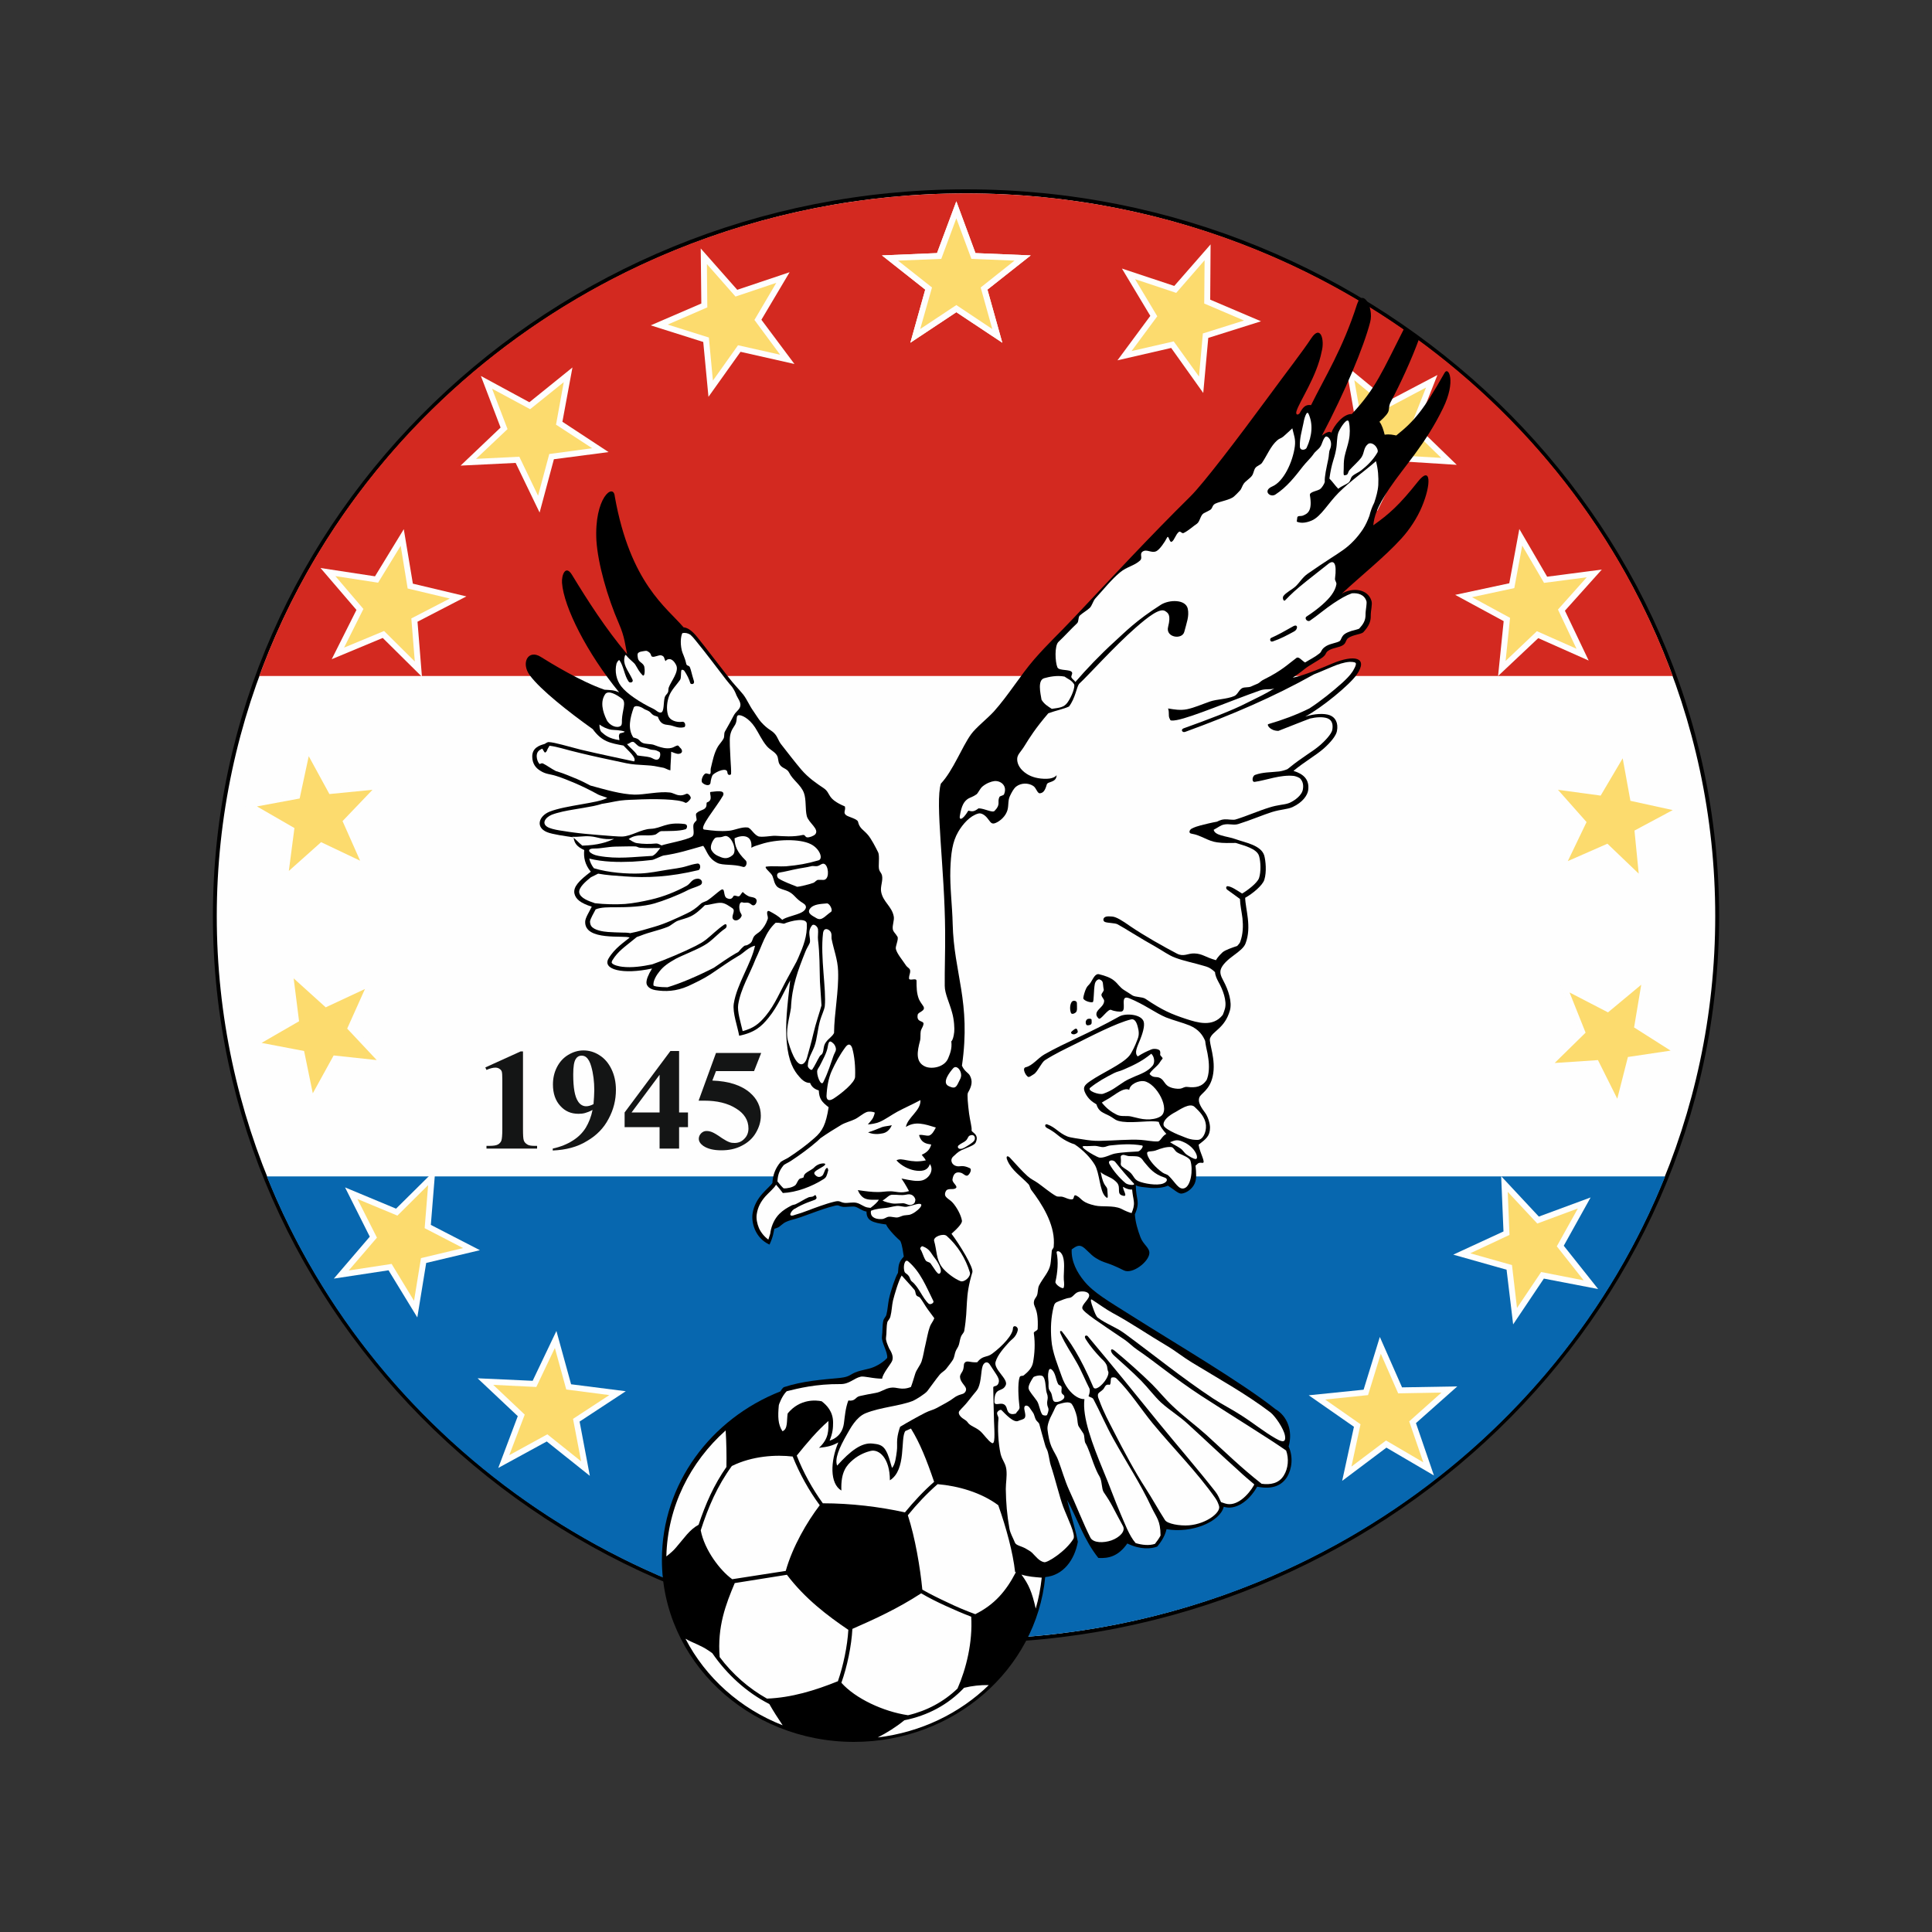
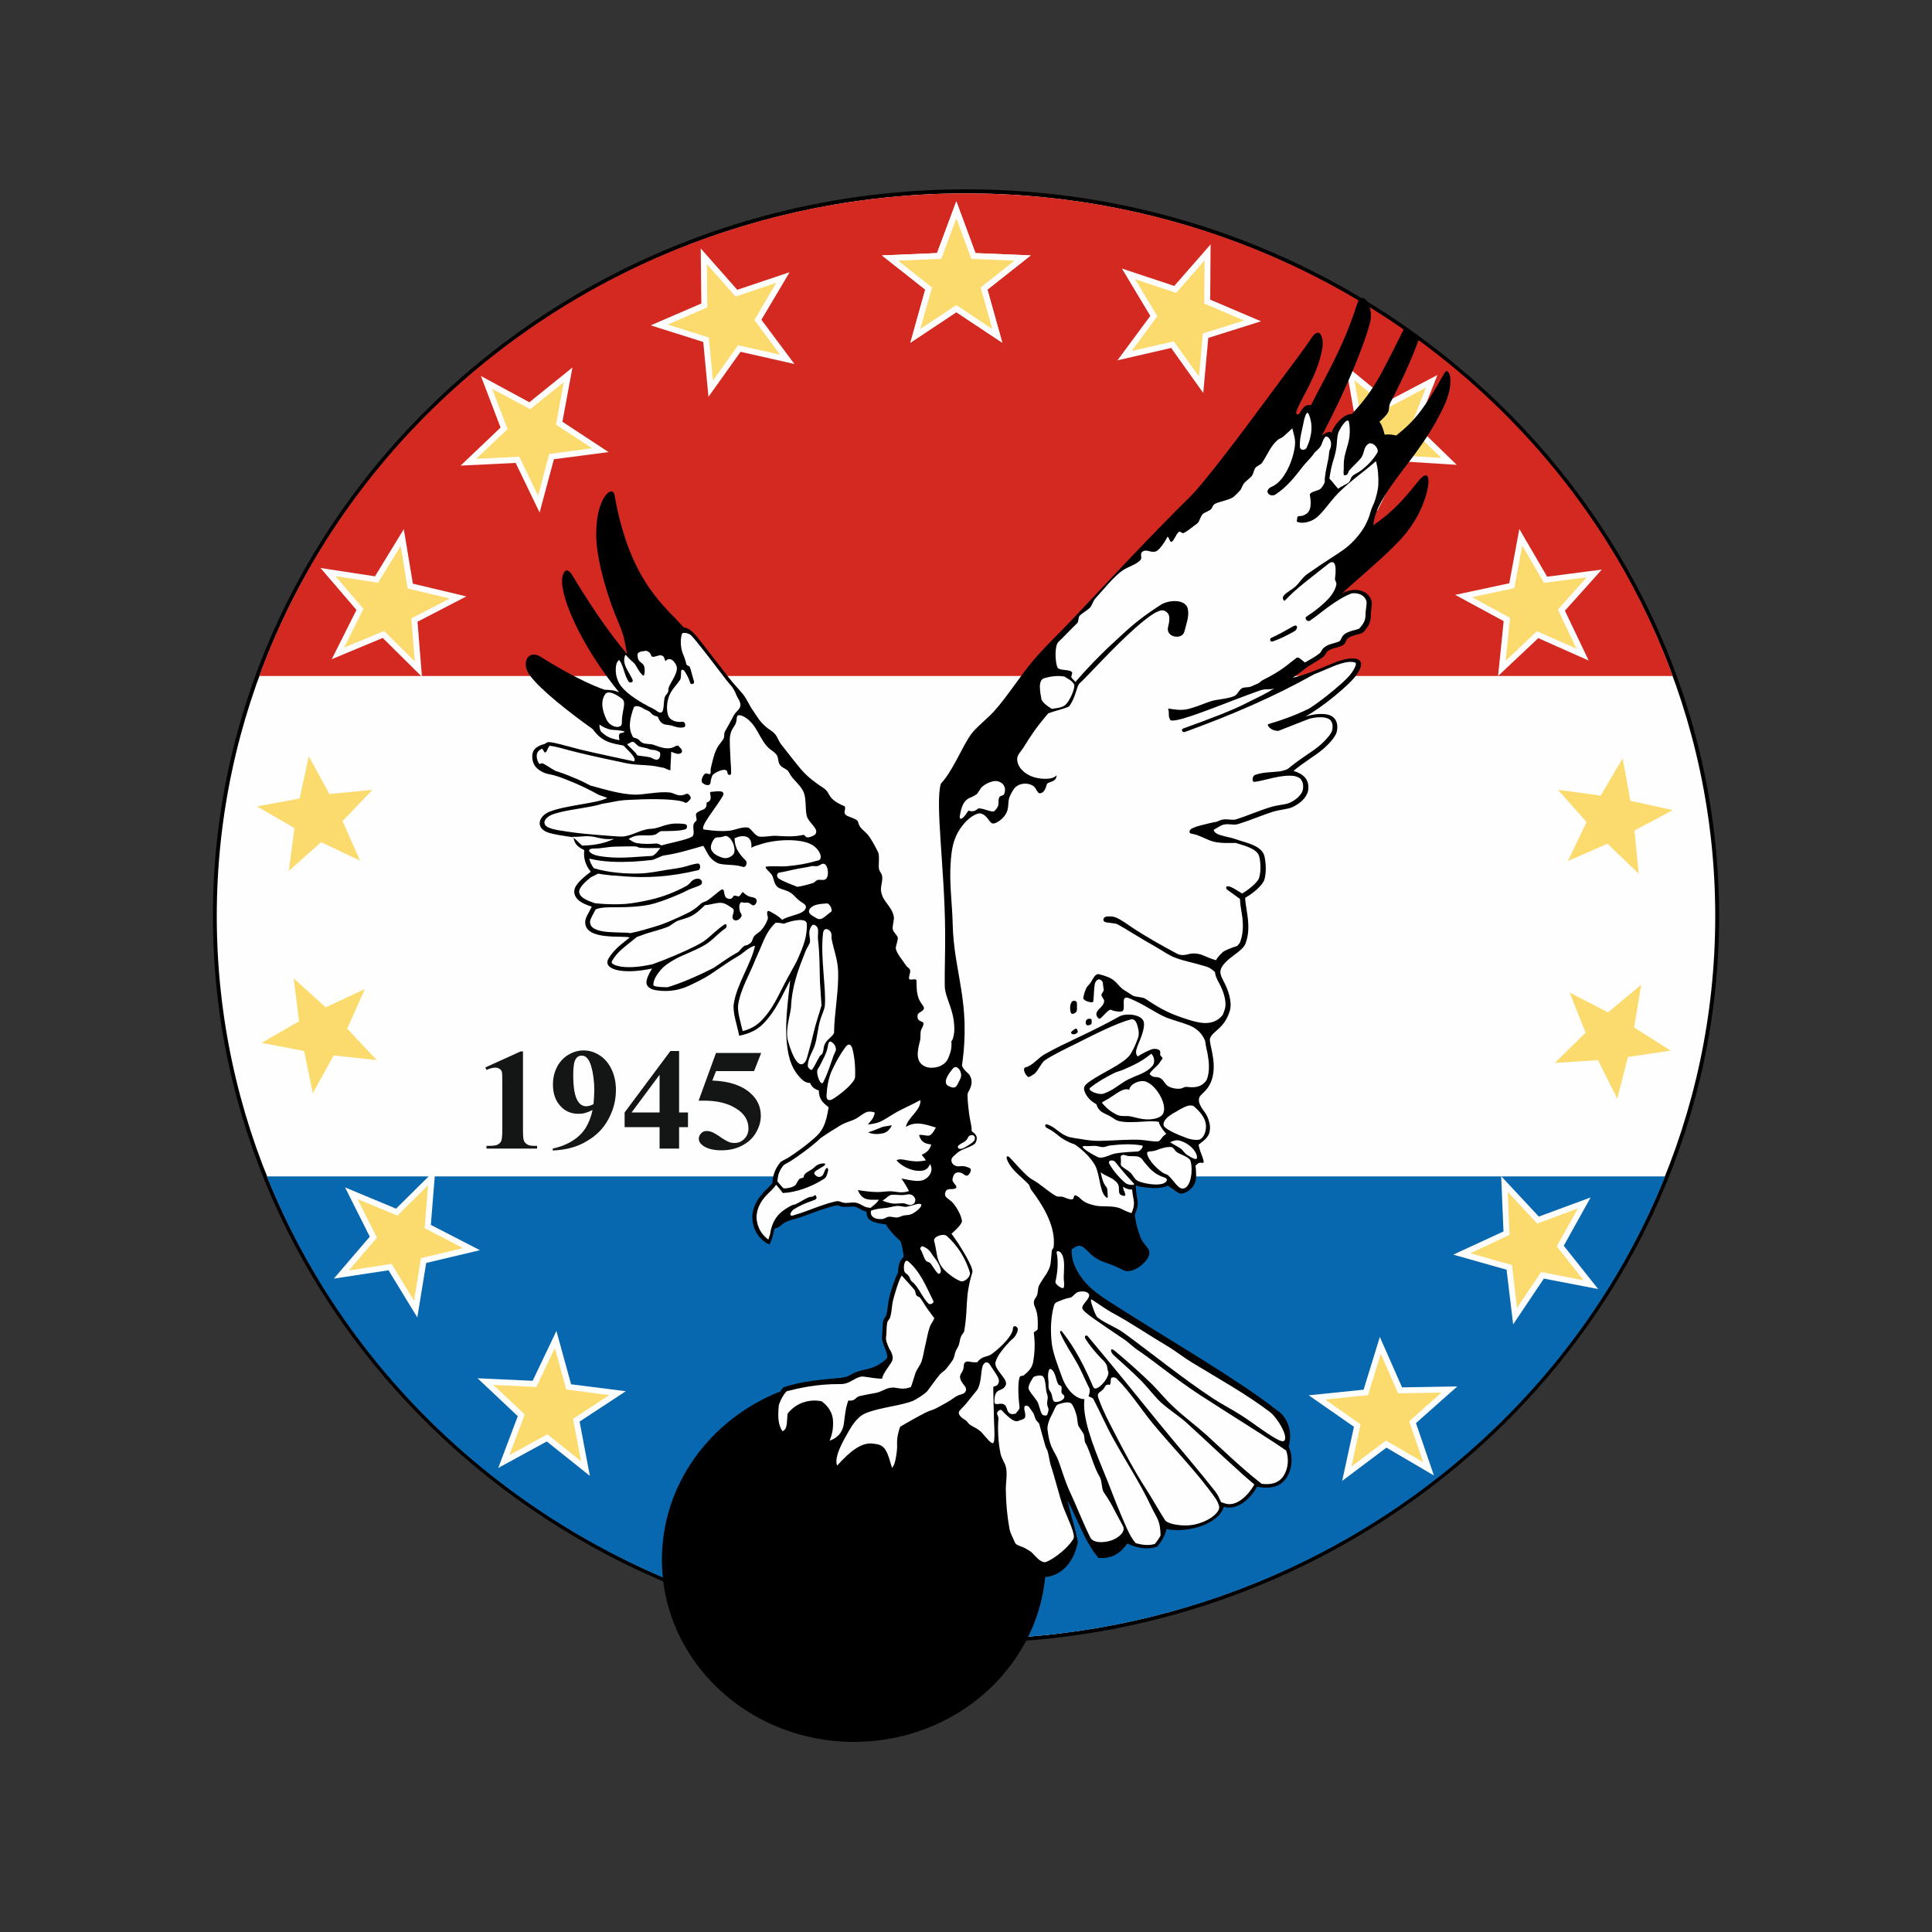
<svg xmlns="http://www.w3.org/2000/svg" version="1.1" id="katman_1" x="0px" y="0px" viewBox="0 0 1000 1000" style="enable-background:new 0 0 1000 1000;" xml:space="preserve">
  <rect x="0" y="0" width="1000" height="1000" fill="#333333" stroke="none" />
  <style type="text/css">
	.st0{fill-rule:evenodd;clip-rule:evenodd;}
	.st1{fill-rule:evenodd;clip-rule:evenodd;fill:#FEFEFE;}
	.st2{fill-rule:evenodd;clip-rule:evenodd;fill:#0767AF;}
	.st3{fill-rule:evenodd;clip-rule:evenodd;fill:#D32920;}
	.st4{fill-rule:evenodd;clip-rule:evenodd;fill:#FCDB6E;}
	.st5{fill:#141515;}
</style>
  <g>
    <path class="st0" d="M500,850.4c214.7,0,389.8-169,389.8-376.2S714.7,98,500,98S110.2,267,110.2,474.2S285.3,850.4,500,850.4   L500,850.4z" />
    <path class="st1" d="M500,848.4c213.6,0,387.8-168.1,387.8-374.2S713.6,100.1,500,100.1S112.2,268.1,112.2,474.2   S286.4,848.4,500,848.4L500,848.4z" />
    <path class="st2" d="M861.9,608.9C805.8,749,664.9,848.4,500,848.4c-164.9,0-305.8-99.4-361.9-239.5H861.9z" />
    <path class="st3" d="M500,100.1c169,0,312.7,104.3,365.8,249.8H134.2C187.4,204.4,331.1,100.1,500,100.1L500,100.1z" />
    <polygon class="st1" points="495,104.2 504.9,131 533.5,132.2 511.1,149.9 518.8,177.4 495,161.6 471.2,177.4 478.9,149.9    456.5,132.2 485,131  " />
    <polygon class="st4" points="495,113 487.2,134 464.8,134.9 482.4,148.8 476.3,170.3 495,157.9 513.6,170.3 507.6,148.8    525.1,134.9 502.8,134  " />
    <polygon class="st1" points="495,104.2 504.9,131 533.5,132.2 511.1,149.9 518.8,177.4 495,161.6 471.2,177.4 478.9,149.9    456.5,132.2 485,131  " />
    <polygon class="st4" points="495,113 487.2,134 464.8,134.9 482.4,148.8 476.3,170.3 495,157.9 513.6,170.3 507.6,148.8    525.1,134.9 502.8,134  " />
    <polygon class="st1" points="362.7,128.6 381.6,150 408.7,140.9 394.1,165.5 411.2,188.4 383.3,182.1 366.7,205.4 364,177    336.8,168.4 363,157.1  " />
    <polygon class="st4" points="365.9,136.7 366.1,159.1 345.6,168 366.9,174.7 369,197 382,178.7 403.8,183.6 390.5,165.6    401.8,146.4 380.7,153.5  " />
    <polygon class="st1" points="248.9,194.6 274,208.2 296.3,190.2 291.1,218.3 315,234 286.7,237.7 279.3,265.3 266.9,239.6    238.4,241 259.1,221.3  " />
    <polygon class="st4" points="254.7,201.2 262.7,222.1 246.4,237.5 268.8,236.4 278.5,256.6 284.3,235 306.5,232 287.8,219.8    291.8,197.8 274.4,211.8  " />
    <polygon class="st1" points="165.9,294 194.1,298.3 209,273.9 213.7,302.1 241.4,308.7 216.1,321.8 218.4,350.3 198.1,330.2    171.7,341.2 184.5,315.7  " />
    <polygon class="st4" points="173.6,298.2 188.1,315.2 178.1,335.2 198.8,326.6 214.7,342.4 212.9,320.1 232.8,309.8 211,304.6    207.4,282.5 195.7,301.6  " />
    <polygon class="st1" points="124.4,415.9 152.5,410.6 158.6,382.7 172.2,407.8 200.6,404.9 180.9,425.7 192.5,451.8 166.7,439.5    145.4,458.6 149.1,430.2  " />
    <polygon class="st4" points="133,417.4 152.4,428.6 149.5,450.8 166.2,435.9 186.4,445.5 177.3,425 192.8,408.8 170.5,411    159.8,391.4 155.1,413.3  " />
    <polygon class="st1" points="126.7,541.2 151.5,527 147.9,498.6 169.1,517.8 195,505.7 183.3,531.8 202.9,552.6 174.4,549.5    160.6,574.6 154.8,546.6  " />
    <polygon class="st4" points="135.4,539.8 157.4,544 161.9,565.9 172.7,546.3 195,548.7 179.7,532.4 188.9,511.9 168.6,521.4    152,506.4 154.8,528.6  " />
    <polygon class="st1" points="172.8,661.8 191.4,640.1 178.6,614.6 205,625.6 225.3,605.5 223,634 248.4,647.1 220.6,653.7    216,681.9 201.1,657.5  " />
    <polygon class="st4" points="180.5,657.6 202.7,654.2 214.3,673.3 217.9,651.2 239.7,646 219.8,635.7 221.6,613.4 205.7,629.2    185,620.6 195.1,640.6  " />
    <polygon class="st1" points="257.9,759.8 268,733 247.2,713.4 275.7,714.7 288,688.9 295.6,716.5 323.9,720.1 300,735.8    305.3,763.9 283,746.1  " />
    <polygon class="st4" points="263.6,753.2 283.3,742.4 300.8,756.4 296.6,734.4 315.4,722.1 293.1,719.2 287.2,697.7 277.6,717.9    255.3,716.8 271.6,732.2  " />
    <polygon class="st1" points="742.2,763.7 717.6,749.3 694.7,766.5 700.8,738.5 677.4,722.2 705.8,719.3 714.2,692 725.7,718.1    754.3,717.6 732.9,736.6  " />
    <polygon class="st4" points="736.7,756.9 729.4,735.7 746.1,720.8 723.7,721.2 714.7,700.7 708.1,722.1 685.9,724.4 704.2,737.2    699.5,759.1 717.4,745.6  " />
    <polygon class="st1" points="827.2,667.2 799.1,661.8 783.2,685.5 779.8,657.2 752.2,649.4 778.2,637.4 777,608.8 796.5,629.7    823.3,619.8 809.4,644.8  " />
    <polygon class="st4" points="819.7,662.7 805.8,645.1 816.7,625.5 795.7,633.3 780.4,616.9 781.3,639.2 761,648.7 782.6,654.8    785.2,677 797.7,658.4  " />
    <polygon class="st1" points="873.3,545.6 845,549.8 838,577.5 825.3,551.9 796.7,553.7 817.2,533.7 806.6,507.2 831.9,520.4    853.9,502.1 849.1,530.3  " />
    <polygon class="st4" points="864.7,543.8 845.8,531.8 849.5,509.7 832.3,524 812.4,513.7 820.7,534.5 804.7,550.2 827.1,548.7    837.1,568.7 842.6,547.1  " />
    <polygon class="st1" points="874.4,418.1 849.3,431.6 852.1,460.1 831.4,440.3 805.2,451.8 817.6,426 798.6,404.6 826.9,408.5    841.4,383.8 846.5,411.9  " />
    <polygon class="st4" points="865.8,419.3 843.9,414.5 839.9,392.5 828.5,411.8 806.4,408.8 821.2,425.5 811.5,445.7 832,436.7    848.2,452.2 846,429.9  " />
    <polygon class="st1" points="829.1,294.8 810,316.1 822.3,341.9 796.2,330.3 775.4,349.9 778.3,321.5 753.2,307.9 781.2,301.9    786.4,273.8 800.8,298.5  " />
    <polygon class="st4" points="821.3,298.8 799.2,301.7 787.9,282.4 783.8,304.4 761.9,309.1 781.6,319.8 779.3,342.1 795.5,326.7    816,335.8 806.4,315.5  " />
    <polygon class="st1" points="744,194.1 733.5,220.7 754,240.6 725.5,238.8 712.9,264.5 705.7,236.8 677.4,232.8 701.5,217.4    696.6,189.2 718.7,207.4  " />
    <polygon class="st4" points="738.1,200.6 718.3,211.1 701,196.8 704.9,218.9 686,230.9 708.1,234.1 713.8,255.8 723.6,235.7    746,237 729.9,221.4  " />
    <polygon class="st1" points="626.6,126.5 626.4,155.1 652.7,166.3 625.4,174.9 622.8,203.4 606.2,180.1 578.4,186.5 595.4,163.5    580.7,139 607.8,148  " />
    <polygon class="st4" points="623.5,134.7 608.8,151.6 587.5,144.5 599,163.7 585.7,181.7 607.5,176.7 620.6,194.9 622.6,172.6    643.9,165.9 623.3,157.1  " />
    <path class="st0" d="M318.2,256.9c8,45.1,27,57.6,35.6,67.8c2.1,0.2,4.3,1.6,7.2,5.2c4.7,5.8,11.3,14.6,16.2,20.8   c2.5,3.3,4.8,5.5,7.5,8.8c2,2.6,3.3,5.9,5.2,8.5c1.3,1.8,2.8,4.4,4,5.7c3.9,4.3,5.3,4,7.2,6.2c1.4,1.6,1.8,3.5,3.1,5.2   c3.5,4.5,7.3,9.4,10.5,13.2c3.7,4.3,7.8,7.1,11.7,9.7c3.9,2.7,1.2,5.3,10.9,9.4c0.6,2.1-1.1,3.1,0.6,4.5c1,0.9,5.8,1.9,6.2,3.4   c0.8,3.6,2.8,4.1,5.1,6.8c1.8,2.1,4,6.4,5.3,9c1,2.1-0.1,7.3,0.6,9.2c0.4,1.1,1.1,1.6,1.4,2.7c0.7,2.8-1,5.9-0.4,8.7   c1,5.2,5.5,7.4,6.5,12.6c0.4,2-0.8,4.5-0.5,6.6c0.3,1.6,1.2,1.9,2.4,3.9c0.8,1.3-1.2,5.1-0.8,6.4c0.6,2.5,3.4,5.7,5.3,8.6   c0.8,1.1,2,1.4,2.1,2.6c0.1,1.5-0.6,2.3-0.6,3.9c0,1.8,3.9-0.5,3.9,1.4c0,3.2,0,6.3,1.2,9.4c0.5,1.2,1.5,2.5,2.3,3.7   c1.5,2.5-2.6,2.9-2.9,4.4c-0.8,4.3,3.3,2.8,3,4.9c-0.2,1.3-1,2.1-1.4,3.5c-0.3,1.4,0,3.7-0.4,5.1c-1.4,5.3-2.6,11.1,2.8,13.4   c3.4,1.4,9.9,0.3,11.8-4.4c0.7-1.8,2.1-4.7,1.6-8.7c0.7-0.6,1.2-2.3,1.5-4.8c0.2-1.6,0-6.3-1.1-10.1c-1.4-5.2-3.8-9.8-3.8-13.8   c-0.1-8.5,0.3-17.8,0.2-28.1c-0.2-32.3-5.3-66.7-2.2-76.6c6.3-6.7,10.9-19,15.6-25.5c2.5-3.5,8.4-8.1,11.8-11.8   c7.6-8.5,13.5-18.4,20.8-26.9c7.6-8.7,12.5-13,20.3-21.3c19.8-21,39.7-42.5,60.6-63.1c6.8-6.7,25.1-30.8,39.9-50.9   c10.1-13.8,18.4-24.4,22.7-31c4.9-7.4,7,1,5.4,6.8c-2.5,12.9-11.3,25.5-13,30.8c-0.6,1.8,0.4,2.5,1.6,1.2c1.6-3,3-4.7,5.9-4.2   c7.2-14.6,16.4-29.1,23.8-52.2c2.8-8.6,8.8,1.5,6.8,9.2c-3.3,12.8-12.9,35.8-25,58.8c2.3-1.8,4.1-2.5,4.9-1.5   c1.2-3.5,6.1-9.9,10.6-9.7c12.5-13.4,15.6-21.7,27.4-44.9l7.6,5.5c-4.1,11.3-10.1,24.2-14.9,33.2c-1.2,2.3-0.5,3.7-1.4,5.4   c-0.9,1.7-3.4,3.9-4.4,4.8c1.3,1.6,2.1,4.3,2.7,6.7c2.7-0.4,4.3,0.1,6,0.4c9.4-7.5,14.1-13.1,25-32.4c2-3.6,6.1,4.2-0.8,18.3   c-9.1,18.7-19.7,29.6-27.8,41.6c-6.7,10-7.8,14.6-8.3,19c8.2-5.8,13.5-10.5,23.1-22.6c6.8-8.6,7,1.2,2.1,12.9   c-2.4,5.8-6.4,11.9-10.7,16.6c-8.7,9.6-21.8,20-30.8,28.5c5.3-3.3,13.5-2.7,15.4,3.8c0.5,1.8-0.4,4.7-0.4,7.5   c0.1,3.1-1,5.5-3.8,8.6c-1,1.1-5.4,1.3-7.8,3c-1.5,1-1,2.7-2.9,3.8c-1.8,1.1-4.8,1.3-6.8,2.4c-2.6,1.4-1.2,2-3.7,3.9   c-2,1.5-7.2,4.3-9,5.8c-2.2,1.8-4.5,3.4-6.4,4.7c6.5-1.3,17.2-6,20.6-7.4c11.2-4.7,18.7-3.2,12.6,5.7c-3.8,5.5-18.3,17.3-26.7,21.8   c4.7-1.5,9.8-1.8,12.7-0.7c2.9,1.1,4.5,4,3.7,8.2c-0.4,2.3-3.1,5.7-6.8,9c-4.1,3.6-9.9,6.8-15.7,11.6c5.2,1.6,8.4,4.5,7.6,10.1   c-0.4,2.5-2.7,6.1-8,8.6c-2.8,1.3-5.8,1.1-10.7,2.6c-4.2,1.3-11.3,4.3-17.4,6.2c-2.5,0.8-4.7-0.3-7.5,0.3c-1.6,0.3-2.9,1.4-5.3,2.7   c0.3,1.5,1.9,2.3,3.9,2.9c2.3,0.7,5.2,1.1,7.6,2c4.6,1.7,13.1,3,14.7,8.5c0.7,2.7,1.3,8.4,0,12.5c-0.9,2.9-6.1,7.2-9.9,9.3   c0.1,5.7,3.5,15,0.2,23.6c-0.8,2.2-3.3,4.1-6,6.1c-2.9,2.1-6.2,4.9-6.9,7.6c-0.4,1.7,0.1,3.2,1.4,5.6c2.7,5,4.6,11.1,3.4,15.4   c-2.7,9.4-9,10.6-10.3,14.5c-0.7,2.4,3.3,10.9,1.4,19.6c-1.6,7.2-6.1,8.8-6.9,10.9c-0.7,1.8-0.1,3.9,2.7,7.6c1.8,2.3,2.8,6,2.8,8   c0,4.5-2.1,5.9-5.9,8.9c0.5,4.1,4.1,9.7,1.9,9.4c-2.4-0.4-2.6,0.9-3.5,1.4c0.4,3.8,0.6,6.8-0.4,9.2c-1.2,2.8-4.2,5-6.8,5.3   c-1.6,0.2-3.9-2.1-7.1-4.1c-2.1,1-5.9,1.5-9.6,1.1c-2.9-0.4-5.1-0.3-7-1.3c0,7.7,2.5,8-0.5,15.1c0.3,4.1,1.5,8.1,2.9,11.8   c1.4,3.8,4.9,5.5,4.6,8.4c-0.4,4.4-8.9,11-13.3,8.7c-9.5-4.8-9.3-3.2-14.5-6.4c-2.9-1.8-5.2-5.1-7.2-6c-2-0.9-3.6,0.5-5.2,1.6   c-0.3,6.4,2.9,12,6.3,16.2c5,6.2,12.5,10.4,25,18.3c22.4,14.2,56.6,34.2,74.2,48.2c6,3.5,9.1,11.1,6.8,19.3   c2.4,5.3,1.8,11.5-0.9,15.9c-2.5,3.9-7,6.6-15.4,4.9c-4.4,7.8-11.4,12.3-17.3,10.4c-1.9,7.8-16.6,13.9-29.6,11.6   c-1,4.5-3.9,7.8-4.8,9c-3.1,1.2-8.8,1.7-15.5-1.6c-4.7,6.7-9.7,7.8-15,7.5c-7.6-9.6-10.7-20-16.2-30.1c2.7,10.3,4.4,15.6,5.6,21.7   c-1.7,9.3-7.4,17.4-16.9,18.3c-4.7,47.9-47.3,85.3-99,85.3c-54.9,0-99.4-42.2-99.4-94.3c0-39.2,25.3-72.9,61.3-87.1   c0.6-1,1.2-1.8,1.8-2.2c9.7-3.2,19.7-3.9,29.1-4.8c5.5-0.6,4.9-1.9,9.1-3.3c1.4-0.5,4.9-1.2,6.3-1.6c2.2-0.6,6-2.3,9-5.4   c0.4-3.1-3.1-8.1-2.7-11.1c0.4-2.9,0.1-5.5,0.7-8.2c0.3-1.3,1.2-1.8,1.6-3.1c0.6-2.3,0.8-5.5,1.3-8c1-4.7,3.4-11.6,4.7-13.7   c0.3-3.8,0.2-5.4,3-8.4c-0.4-2.1-0.7-5.8-1.8-8.1c-3.9-3.4-7.1-7.4-7.3-8.5c-7.3-1-10.2-2-10.2-6.7c-2.5-0.4-3.8-1.9-5.9-2.5   c-1.1-0.3-4.8,0.2-6,0.1c-2.7-0.3-2.1-1.2-4.5-0.6c-8,1.9-16.6,6-22.7,7.4c-3.8,1.2-3.9,1.8-6.1,3.5c-0.6,0.5-2.1,0.8-2.5,1   c-0.4,1.6-0.5,3.9-2.5,8.2c-7.7-3.5-9.4-11.7-8.8-15.9c1.3-8.9,8.5-13.2,10.3-16c0.2-4.2,1.6-7.8,4.3-10.9c1.7-1.1,3-1.6,4.1-2.3   c4.7-3.1,9-6.2,13.3-10c4.3-3.7,6-7.2,7.4-16c-3.5-2.7-4.9-4.3-5.1-8.7c-2.7-0.8-3.9-2.3-4.5-3.9c-2.1,0.1-3.9-1.2-5.5-3.1   c-3-3.3-5.7-8-6.6-18c-0.8-9.2,0.2-18,1.8-32c-2.7,4.9-6.4,13.6-11.3,19.5c-3.5,4.3-6.9,7.5-15.1,9.2c-0.9-5-3.5-11.9-2.8-16.6   c1.6-10.2,9.1-20.8,11-30c-1.2,0.2-2.9,1.1-4.5,2.3c-1.4,1-2.7,2.3-4.3,3.1c-4.5,2.6-9,5.9-14.1,9.3c-3.8,2.5-8.1,4.5-11.7,6.2   c-6.4,2.8-11.9,2.9-16.9,2.1c-3.1-0.5-4.7-2.2-4.7-3.9c0-1.6,0.8-3.9,2.9-7.3c-15.2,3.3-25.9,0.5-22.5-5.2   c3.1-5.3,8.3-8.6,10.9-10.8c-2.3-1.4-23.6,2-23-8.4c0.1-1.8,1.9-4.7,3.4-7.6c-5.7-1.8-8.4-3.9-9-6.9c-0.6-3.4,2.4-6.6,8.5-11.2   c-3.1-3.7-3.8-7.6-3.4-11.2c-3.9-1.8-5.2-3.7-5.5-6.6c-4-0.6-10.9-1.5-13.8-2.7c-6-2.5-4.3-8.3,1.4-10.6c8.3-3.3,25.4-4.4,29.8-7.1   c-0.7-0.4-3.9-1.3-4.6-1.7c-5.1-2.8-8.3-4.3-12.2-6c-2.9-1.2-6.7-2.8-9.7-3.7c-3.1-1-5.3-0.8-8.2-2.7c-2.3-1.4-4-3.6-4.1-7   c-0.2-4.8,3.7-6.1,6.3-6.8c0.6-0.2,1.2-1,2.3-1c3.3,0.2,9.3,2.1,16.4,3.9c10.1,2.4,20.9,4.6,27.7,6.1c1.5-1.8-3.1-5.6-5.5-8.2   c-6.8-1.3-11.1-1.9-15.9-8.5c-12.6-9-27.1-20.4-32.6-27.9c-4.7-6.4-0.8-13.6,5.7-9.5c5.1,3.2,20.6,12.7,33,17   c3.1,0.2,4.9,0.1,7.6,1.4c-16.7-20.4-28.7-44.2-29.6-56.7c-0.3-4.2,1.9-9.6,5.2-4.1c8.1,13.3,17.3,27.7,28.5,41   c-1-4.6-1.2-8.8-4.2-15.7c-6.1-14-10.9-31.1-11.7-43.1C307.5,257.6,317.6,249.8,318.2,256.9L318.2,256.9z" />
    <path class="st1" d="M466.7,660.2c-1.6,2.6-3.7,9.8-4.5,13c-0.6,2.7-0.6,5.4-1.3,8.1c-0.2,0.9-0.6,1.5-1.2,2.3   c-0.2,0.2-0.3,0.5-0.4,0.7c-0.6,2.6-0.3,5.5-0.7,8.1c-0.2,1.4,0.7,3.4,1.6,5.5c1.2,1.9,2.4,4.3,1.6,6.4c-0.5,1.5-5,6.7-5.2,9.3   c-1.9,0-4.5-0.3-6.8-0.7c-1.8-0.2-3.2-0.6-4.4-0.3c-3.5,0.8-5.8,3.9-10.5,3.8c-12.5-0.1-21.7,2.2-27.7,3.7   c-2.3,2.2-4.1,6.8-4.1,7.4c-0.5,5.6-0.5,9.7,1.9,13.3c2.9-1.1,2.1-5.5,2.7-9.2c6.4-7.8,14.9-6.9,17.6-6.3c2.6,2,5.9,5.3,5.9,11   c0,2.6-0.1,5.2-1.8,9.4c5.2-1.8,6.9-5.5,7.4-8.9c0.5-3.8,0.8-8,2.3-11.9c3.8,0.5,3.5-1.8,5.9-2.3c2.6-0.6,5.3-1.1,8.1-1.6   c3.1-0.5,4.7-2.2,7.8-2.7c3.3-0.6,5.5,1.6,10.6-0.4c0.8-2.1,1.5-4.6,2.2-6.8c0.6-2.1,2.5-4.2,3.3-6.4c1-3.1,1.3-6,2.1-9.1   c0.6-2.4,1.2-6.2,2.1-8.6c0.7-2.1,1.7-2.8,2.4-4.7c-1.2-1.6-2.3-3.1-3.4-4.6c-1.4-1.9-2.7-4.4-4-6c-0.6-0.7-1.4-0.5-1.9-1.3   c-0.5-0.7-0.4-2.1-1-2.8C471.3,665.2,468.9,662.7,466.7,660.2L466.7,660.2z" />
    <path class="st1" d="M585.7,627.9c0.8-1.9,1.4-3.7,1.2-5.8c-0.1-1.1-0.3-2.1-0.5-3.2c-0.2-1.1-0.3-2.1-0.4-3.2   c-1.2,0.1-2.8-0.2-4.7-1.4c-0.2,1.6,2.7,5.3,0,4.6c-3.8-0.8-0.8-4.1-3.2-6.8c-0.9-1-2.3-2.1-3.9-2.8c-1.7-0.9-3.5-1.5-4.5-2.7   c1.6,8.8,3.5,6.6,3.5,9.8c0.1,2.7,0.7,4.8-1.2,2.8c-2.9-3.1-2.8-12.1-5.4-16.4c-2.1-3.5-6-7.6-10.4-10.5c-4-1.2-7.4-3.6-9.5-5.4   c-1.2-1-3.4-2.4-4.7-3c-1.7-0.9-1-2.4,0.1-1.9c4.1,1.4,5.9,4.4,10.3,6.2c1.7,0.7,6.2,1.2,8.5,1.6c2.4,0.4,5.5,0.8,8.4,0.7   c7.4-0.1,15.2-0.9,21.2-0.5c3,0.2,5.8,0.9,8.7,0.8c1.5,0,2.2-2.8,4.5-3.9c-1.3-1.4-3.5-4.1-3.9-6.2c-3.9-1-12.7,0.7-18.7-0.1   c-3.9-0.5-3.9-1.4-6.8-3c-3.2-1.7-5.6-2-6.8-6c-2.4-1.4-4.2-2.9-5.6-5.5c-1.6-3.1-0.9-4.3,2.5-6.6c5.9-4.1,16.4-8.6,20.1-13   c1.2-1.4,3.1-5.3,4.3-8.6c1-2.4,0.6-4.5,0.1-6.4c-0.6-2.4-1.6-4.2-3.3-3.9c-7.8,1.8-22.4,9.5-29.1,12.8c-5.2,2.6-10.4,5-15.7,8.4   c-1.7,1.1-3.9,6.2-5.7,7.2c-0.9,0.5-1.4,1-2.4,1.4c-1.2,0.6-4.1-4.5-1.8-5c3.5-0.8,6.2-4.6,9.6-6.6c11.2-6.4,22.6-10.6,38.9-19.7   c3.2-1.8,11.5-1.2,12.6,2.8c0.6,2.3-0.7,6.3-1.9,9.3c-1.6,3.9-3.1,6.8-1.2,8.6c2.8-1.8,4.6-2.6,7-3.6c1.6-0.7,4-0.1,4.4,0.6   c0.3,0.5,0.3,1.2,0.2,2c-0.1,0.7,1.6,1.6,1.2,2.2c-1.3,1.5-1.2,1.9-2.4,3.2c-1.2,1.3-3.6,3.1-4.3,4.7c2.1,2.4,3.4,1,5.5,2.1   c2.4,1.3,2.2,3.8,5.6,4.9c1,0.4,3.3,0.8,4.7,0.6c1.8-0.3,2.1-1.1,3.8-0.9c4.2,0.5,7.6,0,10-3.7c0.3-0.7,0.5-1.5,0.7-2.3   c0.8-3.8,0.4-7.6-0.3-11.4c-0.3-1.5-1-4.2-1.2-6.4c-1.2-2.9-3.3-6-8-8c-3.7-1.5-8.2-2.6-12.3-4.2c-5.5-2.3-11.1-6.7-19-9.9   c-5.2-2.1-1.2,5.9-3.8,6.8c-1,0.3-3.9,0-5.6-0.8c-1.6-0.7-5.4,5.5-6.4,4.5c-0.6-0.6-1.8-1.7-0.9-3.5c1-1.8,3.5-3.1,3.7-5.4   c0.2-1.1-1.3-2.1-1.4-3.3c-0.1-0.8,1.4-2,1.2-2.8c-0.7-3.1,0.2-4.4-2.3-5.3c-0.3-0.1-1.8,0.3-2.3,2.3c-0.7,3.4-0.4,9.2-1.1,9.5   c-1.2,0.4-4.9-0.8-4.9-2.1c0.1-1.2,0.9-3.8,1.5-5c0.7-1.5,1.3-1.5,2.3-3c1.4-2.2,2.4-4.9,4.5-4.3c2.9,0.7,5.8,1.7,7.7,3.3   c1.9,1.5,2.9,3.5,5.2,4.9c1.4,0.8,2.8,1.8,4.2,2.7c1.6,1,5.2,0.7,6.8,1.8c8.9,6,13.4,7.9,21.3,10.5c5.4,1.7,13.5,4.4,18.7-2.2   c0.4-1,0.8-2,1.1-3.1c1.2-4.2-1.2-10.2-3.3-13.9c-0.9-1.7-1.7-3.3-1.8-5.1c-1.4-1.4-2.9-2.4-4.5-2.9c-6.9-2.1-11.1-2.7-16.4-4.7   c-3.1-1.2-6.1-3.4-9.6-5.4c-8.1-4.5-17.4-10.5-20-11.8c-1.3-0.7-5-0.6-6.5-1.2c-1.1-0.5-1-1.9,0-2.5c0.9-0.5,1.9-0.4,3.7-0.3   c2.1,0.1,5.3,2.1,9.4,5c7,4.8,17.5,10.7,24.2,14.2c3.5,1.8,5.6-0.2,8.9-0.1c4.3,0.1,5.6,1.9,11.3,3.5c0.1-0.3,1.1-2,3.4-4.1   c1.4-1.2,4.7-2.3,7.6-3.3c0.7-0.8,1.4-1.5,1.6-2.3c1.4-3.9,1.5-8,1.1-12c-0.4-3.3-1.2-6.7-1.3-10c-2.4-1.8-4.7-3.4-6.6-4.8   c-0.8-0.6-0.7-1.9,0.3-1.8c2,0.2,4.7,2.1,7.4,3.8c2.5-1.4,8-5.5,8.8-8.1c1-3.1,0.9-8.2,0-11.3c-1.1-3.9-8-5.5-12.1-6.8   c-3.2,0-6.2,0.2-9.6-0.3c-4.8-0.6-8.3-3.7-13.3-4.5c-1.6-0.2-1.2-2,0.3-2.7c1.4-0.7,2.9-1.2,4.5-1.6c2.4-0.6,5.5-1.4,8.4-1.9   c0.8-0.4,1.7-0.8,2.5-1c2.2-0.5,3.7,0,5.8,0c0.5,0,1,0,1.5-0.2c5.9-1.8,11.6-4.4,17.5-6.2c1.9-0.6,3.8-1,5.7-1.3   c1.3-0.2,2.7-0.4,3.9-0.8c0.3-0.1,0.6-0.2,0.8-0.3c2.6-1.2,6.4-3.9,6.8-7.1c0.4-2.6-0.3-4.3-1.6-5.6c-1-0.6-2-1-3.2-1.2   c-7-0.7-14.3,2.3-20.2,3.1c-1.6,0.2-1.3-3,0.2-3.6c4.1-1.5,8.1-1.3,12.5-1.8c1.4-0.2,2.9-0.6,4.3-1.2l1.4-1.1   c2.8-2.3,5.7-4.3,8.6-6.3c2.4-1.6,4.9-3.3,7.1-5.2c1.8-1.6,5.7-5.4,6.1-7.8c0.4-2.4,0.1-4.9-2.5-5.9c-2.4-0.9-6-0.6-9,0.1   c-5.9,2.2-10.4,4.1-16.4,6.4c-4.4,0-6.2-3.3-5.2-3.5c7.2-2.1,14.3-4.7,21.2-8.1c3.1-2,6.2-4.3,9-6.5c2.8-2.2,5.5-4.5,8.2-6.9   c1.7-1.6,3.8-3.6,5.1-5.6c0.4-0.6,2.3-3.7,1.7-4.5c-0.5-0.7-2.6-0.6-3.3-0.6c-2.8,0.2-6,1.3-8.6,2.4c-3,1.2-6.2,2.7-9.6,4   c-21.3,11.9-42.6,21-66.7,29.8c-1.6,0.6-2.5-1.2-0.9-1.8c12.8-4.6,25.1-9.2,33-13.3c6.2-3.1,9-4.3,14-7.4c-2.5,0.9-4.4,0-7.5,1.1   c-14.8,5.2-35,13.8-43,15.3c-2.3,0.4-3.5,0.4-3.5-0.4c-1.1-1.6-0.2-3.1-1-5.6c3,0.5,6.3,1.1,9.8,0.4c3.8-0.8,7.3-2.4,11.9-4   c3.4-1.2,8.7-1.2,12.5-2.8c1.8-0.7,2.5-3.4,4.3-4.2c1.2-0.5,3-0.2,4.3-0.7c1-0.4,2.6-1.2,3.7-1.6c1-0.5,1.7-1.5,3.1-2.1   c9.5-4.7,12.5-8,16.9-11.2c1.2-0.8,2.8,1.5,4.4,2.4c2.4-1.5,5.1-2.8,7.2-4.5c0.8-0.6,0.9-0.8,1.3-1.6c0.6-1.2,1.5-1.8,2.6-2.5   c1.1-0.6,2.3-1,3.5-1.3c1-0.3,2.3-0.6,3.2-1.1c1-0.6,0.9-2.5,2.8-3.8c1-0.7,2.2-1.1,3.3-1.5c0.8-0.2,3.5-0.9,4.1-1.2   c2-2.2,3.3-4.1,3.3-7.1c0-0.6,0-1.3,0.1-2c0.1-1.1,0.6-4,0.4-5c-1-3.5-4.3-4.5-7.6-4.2c-3.1,1.1-5.9,2.8-9.4,5.1   c-4.1,2.7-8.5,6.5-12.2,9c-1.4,1-3.2-1.2-1.8-2.1c6.3-4.1,10.9-8.3,13-11.3c1.2-1.7,2.1-3.5,2.4-5.3c0.2-1.2-0.8-1.8-0.7-3   c1.1-8.5-0.8-9.4-3-8c-4.5,3.5-8.2,6.5-11.9,9.4c-5.4,4.3-7.8,6.6-10.9,9.8c-0.8,0.9-1.6-1.2-0.9-2.2c1.4-1.9,4.3-3.2,6.3-5   c2.2-2.1,3.5-4.6,6.2-6.5c4.1-2.9,8.4-5.7,12.2-8.2c2.3-1.5,4.5-2.9,6.3-4.2c3.9-2.8,7.3-6.4,10.1-10.6c1.5-2.3,2.5-4.6,3.4-7   c0.6-2.4,1.4-4.7,2.5-6.8c1-3,1.9-6.1,2.1-9.2c0.2-4.1-0.1-8.2-1.2-12.3c-5.9,5.2-13.3,10.3-19.3,16.3c-5.5,5.5-9.1,12.3-13.9,14.4   c-2.8,1.2-5.5,1.6-7.8,0.6c0.2-1,0.1-1.4,0.3-2.3c0.4-0.9,1.6-0.4,2.8-0.8c2.6-1,5.1-2.5,3.7-10.6c-0.3-1.9,4.3-2.1,5.6-3.4   c0.6-0.6,1.8-2.2,2.1-3.5c-0.2-2.6,0.9-7.4,1.8-11.7c0.4-1.7,0.3-3.7,0.8-4.9c2.1-4.7-1.4-7.8-2.4-6.6c-1.4,1.6-1.4,3.3-2.5,5   c-0.8,1.3-2.7,2.5-3.5,3.8c-1.5,2.2-3.8,4.2-5.5,6.4c-4.2,5.4-8.3,10.7-14.3,14.6c-2.7,1.7-6.7-2-1.6-4.2   c5.9-2.5,10.6-12.6,11.7-20.7c0.5-4-0.5-5.8-1.3-9.4c-1.1,1-3.5,3.3-4.7,4.3c-1.4,1.1-1.9,0.8-3.2,2c-3.3,2.9-5,7.4-7.8,11.6   c-0.8,1.1-2.7,1.5-3.5,2.7c-0.7,1-0.9,2.8-1.6,3.8c-1,1.5-3.3,2.8-4.3,4.2c-0.9,1.2-1.1,2.7-2.1,3.7c-1,1.1-2,2.1-3,3   c-2.1,1.8-7.2,2.5-9.7,3.7c-1.9,1-1.1,2.6-3.1,3.5c-1,0.5-1.9,1-2.9,1.5c-1.7,1-1.9,4.3-3.5,5.4c-1.6,1-4.5,3.7-6.9,4.8   c-0.9,0.4-1.6-1.2-2.4-0.6c-1.7,1.3-2.3,4.3-3.7,5.1c-1.2,0.7-1.6-3.7-2.4-2.2c-1.2,2.4-3.9,6.3-5.6,7.1c-2.5,1.2-4.9-1.3-7.1,0.2   c-1.8,1.3,0.3,3.3-1.4,4.7c-3,2.7-6.7,3.1-10.2,6c-4.5,3.7-8.5,8.8-12.9,13.6c-1.1,1.2-1.7,3.8-2.9,4.9c-1.4,1.3-3.7,2.6-5.1,3.9   c-1,1-0.4,3-1.4,4c-3.3,3.1-6.4,6.6-9.7,9.7c-2,2-1.7,10.2-0.5,13.1c0.8,2,6.9,0.8,7.6,2.7c0.3,0.9-0.7,1.8-0.3,2.6   c0.4,0.8,1.6,1.5,2,2.3c5.4-6.3,13-14.3,20.3-20.9c5.5-5,11.1-10.9,24-19.1c4.3-2.7,12.8-2.9,13.9,2.1c0.8,3.9-0.6,7.2-1.8,11.9   c-1.1,4.3-9.8,3-8.4-2.5c1.6-6.3,0-7.2-1.5-8.2c-2.7-1.8-8.8,2.9-15.3,8.6c-11.2,9.8-24.4,24.6-29.3,29.1   c-1.3,1.8-1.9,7.4-5.2,11.7c-3.1,1.4-6.6,2-10.7,3.5c-6.7,7.8-9.8,12.8-12.2,16.7c-2.1,3.5-4.1,4.7-3.9,7.4c0.1,2.2,1.4,5,5,7.3   c2.5,1.6,6,2.6,10.3,2.5c1.7,0,4.3-0.6,5.1-1.9c-0.1,4.1-4.7,3.1-5.1,4.9c-1,3.6-2.1,4.3-3.5,4.5c-1.4,0.2-1.9-2.8-3.5-3.8   c-2.6-1.7-6.3-1.6-8.8,0.3c-1.3,1-2.3,2.9-3.3,5c-1.2,2.5-0.4,5.6-1.6,8.2c-1.3,3.1-4.5,5.4-6.5,5.9c-1.7,0.4-2.3-1.3-3.6-2.8   c-1.2-1.5-3.1-2.8-4.7-2.3c-4.3,1.2-8,5.5-10.3,9.4c-3.1,5.3-3.8,11.3-4.1,19.5c-0.3,9,1,19,1.2,28.1c0.6,25.8,9.6,40.3,4.8,73.5   c1.4,3.1,3.3,3.6,4.1,5.1c1.5,2.8,1.1,5.3-1,8.9c-0.5,0.9,0,6.1,0.6,10.8c0.5,3.7,1.5,7.1,1.3,8.6c-0.2,1.2,4.2,1.9,2.1,6.4   c-0.7,1.5-4.3,2.5-7.3,3.9c-1.9,0.9-3.1,2.2-4.3,3.3c-1.9,1.7-0.8,4.5,1.8,5c1.8,0.4,2.9-0.8,6.7,1c1.4,0.6,0,3.2-1,3.8   c-1,0.6-2.2-0.9-3.3-1.3c-3.5-1.1-4.3,1.4-4.6,3.4c-0.2,1.6,2.7,3.3,1.9,4.3c-1.3,1.5-4.6-0.4-5.5,2.1c-1.2,2.9,1.8,3.4,3.8,5.7   c2,2.3,4.2,6.2,4.7,9.2c0.2,1.2-1.7,3.5-5.4,6.8c4.3,5.7,11.5,17.5,10.8,19.9c-4.1,13.5-2,17.2-4.2,30.3c-0.2,1.1-1.1,1.7-1.6,2.8   c-0.6,1.3-0.8,3.2-1.2,4.5c-0.4,1.3-1.2,2.1-1.7,3.4c-0.5,1.3-0.6,2.9-1.3,4.2c-1,1.6-2.4,3.3-3.7,5c-0.8,0.9-2.4,1.8-3.2,2.8   c-2.3,2.8-4.4,5.9-6.4,8.5c-1.1,1.4-5.7,4.3-7.5,5.1c-7.3,2.8-16.6,3.2-24.5,6.4c-4.9,2-8,8.1-9.5,10.7c-4.4,7.6-6.5,13-5.2,16.4   c6.8-7.6,12.7-12.1,18.4-11.4c2.2,0.3,4.9,0.3,6.7,3.4c1.6,2.7,2.1,5.3,3.3,9.2c1.7-1.8,2.1-5.8,2.5-8.7c0.3-2.1,0-4.1,0.2-6.2   c0.2-2.3,0.9-4.7,1.5-6.4c3.8-2.3,8.8-5.1,12.9-7.2c2.5-1.3,4-1.4,6.2-2.6c2.9-1.6,6.6-3.5,8.5-5c2.1-1.6,3.5-1.8,4.7-2.2   c1.3-0.4,2.2-1.8,1.7-3.1c-0.5-1.4-3-3.3-3-5.8c0-1,0.8-2,1.3-2.9c0.8-1.6,0.6-3.2,0.8-3.8c1.2-2.3,2.8-0.5,6.8-0.8   c2.9-3.7,4.9-2.3,7.7-4.4c5.4-4,10.8-9.8,10.8-13.2c0-1.6,2.1-1.3,2.5,0.3c0.2,0.8-0.6,2.8-1.4,3.8c-0.8,1.2-1.7,1.6-3.1,3.1   c-2.7,3-5.9,6.5-7,10.2c-1.1,3.9,6.6,8.8,5.3,12c-1.8,4.1-5.9,0.6-5.9,8.6c0,3.3,5.2-1.6,6.5,3.8c0.5,2,1.8,3.3,4.7,2.3   c0.3-1,2-1.9,1.8-3.3c-0.6-4.7-1-12.1,0-15.3c0.4-1.3,1.5-0.5,2.3-1.2c1.9-1.6,4.1-3.5,4.7-6.6c0.8-4.4,1.2-9.7,0.4-15.2   c-0.1-0.9,1.8-1.1,2-2.1c0.6-12-2.8-11.1-1.8-14.8c0.2-0.8,1-1.6,1.4-2.5c0.6-1.4,0.4-3.8,1.1-5.2c2.1-4.1,5.2-7,5.9-11   c0.3-1.7,0.5-5.2,0.7-6.9c0.1-1,1-1.3,1-2.3c0-0.6,0.1-1.3,0.1-1.9c0.2-10-6.2-20.2-11.8-27.5c-0.5-0.7-0.7-2.1-1.3-2.8   c-4-4.2-8.7-7.2-10.9-12.2c-1.2-2.6,0.1-2.9,1.4-1.4c3.1,3.3,5.9,6.6,8.9,9.3c2,1.8,3.4,2.2,5.5,3.7c2.4,1.7,6.5,5.1,9.2,6.6   c1.3,0.7,2.1,0.1,3.6,0.5c1.6,0.4,2.7,1.3,4.6,1.3c2,0,0.1-3.7,3.5-1.3c1.8,1.3,2.3,3.1,8.7,4.5c3.5,0.8,9.3-0.2,13.3,1.6   C582.9,627,584.3,627.5,585.7,627.9L585.7,627.9z M669.3,324.2c-4.2,2.4-7.8,4.4-11.4,6c-0.8,0.4-0.6,2.3,0.9,1.8   c4.1-1.4,7.4-3.2,11.1-5.2C671.9,325.7,671.9,322.7,669.3,324.2L669.3,324.2z M557.4,519.1c0,2.5,0.4,4.3-0.8,5.1   c-0.8,0.6-2,0.9-2.3,0c-0.6-1.6-0.6-4.1,0.4-5.6C555.4,517.6,557.3,517.9,557.4,519.1L557.4,519.1z M565,527.8   c0,1.2,0.3,2.1-0.6,2.6c-0.7,0.3-1.8,0.5-2.1,0c-0.5-0.8-0.5-2.1,0.4-2.8C563.3,527.1,565,527.2,565,527.8L565,527.8z M557.6,533   c0.5,1.2,0.2,1.6-0.8,2.1c-1.6,0.8-3.1-0.4-2.1-1.2C555.4,533.4,557,531.5,557.6,533L557.6,533z" />
    <path class="st1" d="M424.7,589.1c-0.5,0.5-1.1,1-1.7,1.6c-4.3,3.7-8.8,7-13.5,10.1c-1.2,0.8-2.6,1.4-3.8,2.2   c-2.3,2.8-3.1,4.9-3.3,8.5c1.2,1.5,2.2,2.7,3.2,3.6c1.9,0.1,4.6-0.5,6-1.6c0.8-0.6,1.5-3.2,2.6-3.5c0.5-0.1,1.6-0.4,1.8-0.7   c0.1-0.3-0.2-0.9,1-2c1.2-1,2.3-1.4,3.7-2.4c0.6-0.4,0.9-0.9,1.6-1.4c0.8-0.6,2-1.1,2.7-1.2c1.9-0.4,3.3,0.1,0.8,1.6   c-3.4,2.1-5.7,2.8-3.4,4.7c0.6,0.5,1.8,1,3.1,0c0.9-0.6,1.3-3,2-3.7c0.5-0.6,1-0.6,1.2,0.8c-0.8,3-1,3.7-2.4,4.6   c-6.1,3.9-14.1,6.9-21.1,7.2c-1-1.4-2.4-3-3.5-4.3c-1.2,2-3.9,4.2-5.5,6c-2.4,2.7-4,5.7-4.5,9.2c-0.4,2.3,0.2,5,1.1,7.2   c1,2.3,2.9,4.6,4.9,6c0.3-0.9,0.6-1.8,0.9-2.8c0.1-0.4,0.2-0.8,0.2-1.2c0.6-3.4,2.1-6.8,4.6-9.3c1.9-1.9,3.9-3.1,6.4-4.4   c0.6-0.3,1.3-0.3,2-0.6c2.2-1,4.8-2.8,6.8-3.6c0.6-0.2,1.6-0.2,2.2-0.4c0.4-0.2,1.2-1,1.4-0.6c0.5,1.1,0.8,1.6-0.4,2.3   c-0.3,0.2-6.1,1.9-10.3,4.6c-1.7,0.5-4.5,5,0,3.2c4.4-1.2,8.9-3.2,13.1-4.6c2.3-0.8,4.7-1.6,7.2-2.2c3.1-0.8,2.9,0.3,5.3,0.6   c1.8,0.2,4.3-0.5,6.3,0c2.1,0.5,3.7,2.1,5.7,2.4l1.5,0.2c2.1-1.6,3.6-3,4.3-4.2c-2.1-0.1-5.1,0.3-7.3-0.7c-1.5-0.7-2.8-2.3-3.6-4.3   c4.3,0.6,7,1,10.5,1c2.1,0,3.9-0.4,6.4-0.4c2.6,0,5.4,1.3,9.6-0.1c-1.7-3.2-3.2-5.5-3.9-6.5c4.9,1,7.5,1.5,10.1,1.1   c3.9-0.6,7-5.3,4.6-8.6c-1.2,3.9-5,3.8-7.9,3.3c-2.9-0.5-6.8-2.3-9.4-5.2c3-1.8,7,1.8,15.2,0c-0.6-1.2-1.6-2.1-2.1-2.9   c2.7-1.2,4.2-2.7,4.9-5.3c-2.3-0.4-5.1-0.6-6.3-4.9c1.9-0.4,4,0.7,5.4,0.2c1.3-0.6,2.1-1.8,3.3-4.1c-5.9-1.8-10.6-3.4-15.5-0.3   c0.8-4.9,7.9-8.5,7.5-13.9c-4,2.2-8,3.9-11.9,6c-3.3,1.8-6.2,4-9.2,5.3c-1.8,0.8-4.5,1.2-6.1,1.3c1.8-2.2,2.8-2.7,3.6-6.1   c-1.1-0.6-3.1-0.7-4.2-0.3c-1.9,0.7-4.2,2.8-6.1,3.7c-2.3,1.1-4.7,1.6-7,2.9C431.8,584.4,428.3,586.6,424.7,589.1L424.7,589.1z    M461.6,582.4c-1.4,0.4-3.7,0.5-5.1,1c-2.1,0.8-4.4,1.9-7.2,2.7c2.7,1.2,5.7,0.9,7.1,0.6C458.8,586.4,460.5,584.9,461.6,582.4   L461.6,582.4z" />
    <path class="st1" d="M391.1,496.4c-3,7.8-7.7,15.3-9,23.5c-0.6,3.6,1.3,9.4,2.3,13.8c5.3-1.4,8.3-3.5,12-8   c4.7-5.7,7.5-12.7,11.1-19.2l4.8-8.8c0.3-0.7,0.7-1.5,1-2.2c2.5-5.7,4.6-11.1,4.3-17.4c-0.2-3.3-8.1-1.6-11.8,0   c-0.8,0-2-0.6-4.3-0.5C396.1,482.4,394.5,489.4,391.1,496.4L391.1,496.4z" />
    <path class="st1" d="M305,444.4c0.4,1.8,1.2,3.5,2.4,5c7.6,2.3,17.1,3,24.2,2.7c4.7-0.2,9.4-1.2,13.8-1.9c3.4-0.6,6.5-0.8,10.1-1.9   c1.5-0.5,3.7-1.1,5.3-1.3c2.1-0.4,2,3.1,0.6,3.4c-14.7,3.5-26.4,4.1-38.3,3.2c-4.3-0.3-9.1-0.6-13.5-1.4c-1.4,0.7-2.6,1.3-3.8,1.9   c-2.6,2.1-6.4,5.3-6,7.9c0.5,2.9,5.2,4.5,7.6,5.3l0.5,0.2c5,0.6,11.1,0.7,15.6,0.4c4.6-0.4,9.2-1.3,13.5-2.3   c6.5-1.5,12.7-4,18.4-7.1c2.1-1.2,2.5-3.5,5.6-3.7c2.4-0.1,3.2,2.5,1.3,3.4c-1.8,0.9-4.1,1.5-5.8,2.3c-6,3.1-13.3,5.8-17.7,7.1   c-5.8,1.7-13.8,2-20.3,2c-3.3,0-7.4-0.1-10.2,1.1c-0.9,1.7-2.8,5-2.9,6.2c0,0.8,0.1,1.6,0.6,2.4c1.6,2.3,6.3,2.9,8.8,3.1   c2.4,0.2,4.8,0.2,7.2,0.3c1.1,0,2.9,0,4.2,0.3c4.4-0.8,8.9-2.3,12.5-3.3c5.6-1.6,11.3-4.3,16.8-6.9c2.6-1.2,4.9-2.8,7.1-4.9   c1.3-1.2,2.3-1,3.8-2c2.1-1.4,4.8-3.9,6.5-5.1c2.9-2,1,3.4,3.6,4.2c0.6,0.2,2.1,0.9,3.1-1.1c0.5-0.9,2.1,0.3,2.9,0   c0.8-0.2,1.6-2.5,2.1-2.1c0.7,0.8,1.9,1.6,2.7,2c1.2,0.7,3.5,0.4,4.2,1.8c0.6,1.2-0.8,4.2-2.7,2.5c-1.8-1.6-3-0.5-4.4-1   c-1.6-0.6-2.1,1.9-1.5,4.3c0.3,1.4,1.3,1.9,0.9,2.8c-0.6,1.6-2.8,2.9-4.1,1.8c-1.8-1.6,1.4-4.5-0.6-5.9c-1.7-1.1-3.7-2.7-5.9-2.8   c-2.8-0.1-5.6,1.1-8.3,1.2c-2.5,2.4-4.7,4.5-7.4,5.8c-1.8,0.9-4.8,1.6-6.7,2.3c-1.6,0.6-3.6,2.5-5.1,3.1c-5,2-9.2,2.6-14.4,4.7   c-0.6,0.2-1.2,0.4-1.7,0.6l-2.1,1.7c-4,3.3-7.7,5.7-10.5,10.3c-0.2,0.3-0.4,0.8-0.4,1.2c0.4,1.4,4.4,2.1,5.5,2.2   c4.9,0.6,10.4-0.2,15.2-1.2l0.4-0.1c6.6-2.3,16.3-6.4,22.4-9.5c1.9-1,3.6-1.9,5.4-3.3c2.9-2.3,5.7-5.2,9.2-7.6   c1.7-1.2,1.7,1.2,0.8,1.8c-3.8,2.5-7,6.6-11,8.8c-4.3,2.5-11.2,5.1-14.8,7c-3.7,2.1-6.4,3.9-8.5,6.7c-1.1,1.3-3.5,4.9-2.9,7.2   c0.5,0.2,1,0.3,1.4,0.4c2,0.3,3.9,0.4,5.8,0.4c7-2.1,15.8-5.9,24-10.1c3.8-2.6,7.6-5.3,11.6-7.6l0.1,0l0,0c0.4-0.2,0.7-0.4,1-0.6   c0.9-1.1,1.9-2.2,3-3.1c0.4-0.3,1.3-0.2,1.7-0.5c0.6-0.4,1.4-0.6,2.1-1.6c0.4-0.6,0.7-2,1.2-2.7c1-1.4,2.4-1.9,3.5-3   c1.4-1.5,2.7-3.3,3.6-5.9c0.4-1-0.1-1.9-0.2-2.7c-0.2-1.3,0.2-2.1,1.3-1.5c2.4,1.3,4.3,2.3,6.5,4.4c1.7-1.4,7.2-2.4,9.9-3.8   c2.4-1.2,3.4-3.3,0.9-4.8c-4-2.4-4.3-4.3-7.3-5.9c-2.1-1.1-5-1.4-6.3-2.8c-1.4-1.6-1.5-3.4-2.2-5.2c-0.6-1.8-4.3-4.2-3.5-5   c3.2-0.5,7.2,0,10.4-0.2c6.5-0.6,10.7-1.3,16.9-3.1c2.5-0.8,0.6-6.1-4.1-8.4c-5.8-2.9-18-2.5-25.6,0c-1.6,0.5-4.1,1.2-5.1,1.9   c0.7-7.2-5.3-6.6-8.7-4.9c0.1,4,1.3,7.1,5.7,11.4c1.2,1.1,0.2,3.9-1.3,3.4c-5-1.6-10.5-0.6-13.4-2.1c-4.8-2.5-5.1-5.9-7.2-8.8   c-7.8,2.2-12.9,3.9-20.5,5c-1.1,0.2-4.8,2.1-5.9,2.3c-3.4,0.4-6.8,0.7-10.3,0.9C319.9,446.3,312.2,446.2,305,444.4L305,444.4z" />
    <path class="st1" d="M321.6,394.5c-7.1-1.5-14.2-3-21.2-4.7c-3.3-0.8-6.5-1.6-9.7-2.5c-1.9-0.5-4.3-1.1-6.3-1.3   c-0.2,0.4-0.4,0.8-0.7,1.2c-0.5,0.7-0.5,1.8-1.5,2.3c-0.4,0.2-1-1.3-1.5-2c-1.7,0.7-3,1.7-2.9,4.1c0.1,1.6,0.6,2.9,1.5,3.9   c0.6-0.3,1.2-0.6,1.8-0.3c2.2,1.1,3.9,2.5,6.8,4c0.3,0,0.6,0.1,0.8,0.2c3.3,1,6.7,2.5,9.9,3.8c2.4,1,4.7,2.2,7,3.4   c8.1,2.2,15.8,4.5,22.8,4.7c5.1,0.1,12.8-1.8,18.4-1.1c1.5,0.2,3,1.2,4.5,1.4c1.4,0.2,2.4,0,3.9-0.7c1.1-0.5,2.6,1.6,2.3,2.3   c-0.5,1.2-2.3,2.7-2.8,2.3c-3.1-2-16.6-2.1-26.2-1.6c-3.2,0.1-6.6,0.2-10,0.9c-2.3,0.5-4.7,0.9-7.1,1.3c-1.4,0.5-3,0.8-4.2,1.1   c-3.4,0.7-6.9,1.2-10.3,1.8c-3.6,0.6-7.9,1.4-11.3,2.7c-3.4,1.4-5.9,4.9-1.3,6.8c2,0.8,5,1.3,7.2,1.6c2.1,0.4,4.1,0.6,6.2,0.9   l1.6,0.2c0,0.1,19.9,1.9,22.7,1.8c5-0.2,9.7-3.8,14.8-4c5.6-0.2,7.8-3.7,17.5-2.5c2,0.2,1.3,2.4,0.6,2.7c-3.4,1.1-9.3,0.9-12.5,1   c-1.2,0-2.3,1.5-3.3,1.8c-4.3,1.2-9.2-1-13.7,2.3c1,0.6,2.7,1.9,4.3,2.1c3,0.5,6.7,0.5,9.8,0.2c1.2-0.1,2.4,0.8,2.9,1   c2.8-1,12.7-2.7,15.7-4.5c2.1-1.3-0.2-5.4,1.3-7.2c0.3-0.4,0.6-0.8,1-1.1c0.6-0.6-0.7-3.2,0.1-3.9c1.2-1.1,1.8-1.1,3.5-1.9   c2.6-1.2,1.2-3.4,2-3.7c3.6-1.2,0.6-5.3,1.9-5.4c2.6-0.2,7.5-1.3,6.4,1.8c-3.3,5.9-13.1,17.3-9.7,17.7c4.8,0.6,8.1,1,12.7,0.6   c2.7-0.2,6.6-2.1,9.6-1.7c1.7,0.2,3,3.3,5.4,4.5c1.6,0.8,7.3-0.3,8.9-0.2c2.4,0.1,4.7,0.3,7,0.3c2.6,0,5-0.2,7.2-0.7   c1.4-0.3,1.2,1,2.3,1.2c1.1,0.2,3.5-0.7,4.3-1.6c2.2-2.7-3.5-5.9-4.4-9.4c-0.9-3.5-0.2-8.5-1.5-12c-1.5-4.1-5.9-6.8-7.6-10.4   c-1.2-2.5-3.8-2.1-5.1-4.6c-0.7-1.2-0.5-3.1-1.2-4.3c-1.1-2-3.6-2.9-5.3-4.9c-2.5-2.9-4.2-6.8-6.1-9.7c-3.2-4.9-7.2-6.6-8.6-6.3   c-1.4,0.3-0.4,2.6-1.7,4.9c-0.8,1.4-2.1,2.8-2.6,5.7c-0.4,2.4,0,7.8,0.2,12.2c0.2,3.4,0.4,5.8,0.3,7.6c0,0.5-1.8,1.1-1.9-0.8   c-0.2-2.8-5.4-0.6-7.4,1.1c-0.7,0.6-1.2,3-1.3,3.9c-0.1,2.5-3.1,1.6-4.3,0.3c-0.9-1,0.3-4.1,1.6-4.7c0.8-0.4,2.3,0.8,2.6,0   c0.3-0.7,0-1.9,0.2-2.7c0.9-3.7,1.7-8,3.7-11.3c0.6-1,2.2-2.8,2.8-3.9c0.8-1.3,0.1-2.7,0.9-4c1.6-2.8,3.1-5.5,4.4-8   c1.2-2.4,3.1-3,3.5-5.1c0.4-2-1.5-4.2-2-5.5c-0.6-1.6-1.2-2.8-2.3-4.4c-1-1.2-2.1-2.4-3-3.6c-5.3-6.9-10.6-14-16.1-20.7   c-0.6-0.8-1.5-1.8-2.5-2.7c-1.3-0.8-2.7-1.1-4.1-0.8c-0.5,0.8-1.4,4.3-0.3,9c0.4,1.7,1.5,3.3,2.3,6.9c0.3,1.3,1.4,0.6,1.9,1.8   c0.5,1.2,1,3.5,1.3,4.5c0.3,1,0.6,1.9,0.8,2.7c0.4,1.8-1.7,1.7-1.9,1c-0.6-2.1-1.7-4.3-3.1-6.4c-0.3-0.4-1.3-0.8-1.5-0.3   c-0.4,1.2,0,4-0.7,5c-1.4,2.1-4.6,5.3-5.7,8.4c-1,2.7-1.5,6.4-0.6,9.6c0.8,3.1,4.6,4.1,7.4,3.7c1.7-0.3,2,2.5,1,2.8   c-3.3,0.8-5.5-0.9-7.9-1.1c-2.4-0.3-4.3-0.4-5.7-4.3c-1-0.5-2.2-0.3-3.6-2c-1.4-1.5-2.5-1.3-3.9-2.3c-1.8-1.2-4.5-1.8-5-0.4   c-1.9,5.3-3.2,10.9-0.2,15.4c1.2,0.4,1.7,0.4,2.6,1c0.8,0.6,1.2,1.4,2.2,1.8c1.4,0.7,4.1,0.5,5.7,1c1.6,0.6,3.1,1.2,5.1,1.6   c1,0.2,2.7,0.4,4.2,0c1-0.2,2-1,2.9-1.2c0.8-0.2,1,0.7,1.6,1.2c1,0.8,1.7,2.8-0.8,3.1c-1.2,0.1-2.9-0.8-3.9-1.1   c0,3-0.4,6.6-0.4,9.6c-1.5-0.2-2.6-1.2-4.1-1.4c-1.4-0.3-2.8-0.5-4.2-0.8c-2.4-0.4-5.1-0.4-7.1-0.6   C327.8,395.7,325.5,395.4,321.6,394.5L321.6,394.5z" />
    <path class="st1" d="M324.5,385.1c1.2,0.1,2-1.4,3.3-1.1c0.7,0.2,1.8,1.7,2.9,2.3c0.6,0.3,2,0.5,3.3,0.8c1,0.2,1.8,0.6,2.5,0.8   c0.9,0.3,2.3,0.2,3.1,0.5c0.6,0.2,1.1,0.5,1.7,0.8c0.8,0.4,0.6,3.9-1.3,4c-1.4,0.1-2.1-0.8-3.5-1.2c-1.9-0.5-4.5-0.6-6.6-1   C328.6,388.8,326,387,324.5,385.1L324.5,385.1z" />
    <path class="st1" d="M310.3,375c1.3,1.1,3.8,2.3,6.1,2.7c1.3,0.2,4.8,0.1,7,1c-0.9,0.8-2.5,0.6-2.7,1.1c-0.7,1.2-0.1,2.1-0.1,3.3   c-5.6-0.9-7.2-2.4-9.4-4.3C310.3,377.6,310.3,376.2,310.3,375L310.3,375z" />
    <path class="st1" d="M313.4,359.1c-2.9,3.9-1.5,9.2,0.6,13.5c1.4,2.9,5.3,4.6,7.3,3.1c0.7-0.5,0.6-1.8,0.6-3.1   c0.2-4.9,2.4-9.1,0.1-10.9C319,359.4,315.1,357.3,313.4,359.1L313.4,359.1z" />
    <path class="st1" d="M319.1,343.5c-1,3.9-0.1,8.5,2.4,11.7c2.9,3.8,9.6,8.3,16.7,11.7c1.5,0.7,2.5,2.1,3.9,1.9c1.8-0.3,1.2-5.4,2-8   c0.4-1.1,1.2-1.5,1.6-2.4c0.4-0.7,0.1-1.8,0.5-2.7c1.2-3.2,5.4-8.1,3.8-11.4c-2-4.1-4.6-3.5-5.5-2.1c-0.9-1.2-0.3-2.5-2.3-3   c-1.1-0.3-3.5,1.1-4.6,0.7c-1.1-0.4,0-1.6-2.6-2.9c-0.6-0.3-1.4,0-2.3,0.1c-1.1,0.2-1.8,0.3-2.4,0.9c-0.6,0.7-0.2,1.9-0.1,2.8   c0.4,2,2.8,2.3,3.3,4.3c0.3,1.2,0.4,5.7-1,4.3c-1.6-1.6-2.5-3.4-3.5-5.1c-0.9-1.6-2.3-2-5-5.2c-0.5-0.6-0.9,1.6-0.9,2.2   c-0.3,3.5,2.7,6.9,4.3,10.5c0.6,1.4-1.4,1.9-2,1c-2.2-3-2.6-8.1-4.8-11.1C320.1,341.5,319.3,342.9,319.1,343.5L319.1,343.5z" />
    <path class="st1" d="M301.4,437.7c8.2-0.2,12.6-1.8,16.5-3.5c-6.2,0.6-8.4-1-12.3-1.3c-3.8-0.3-5.6,0.4-9.4,0.2   C298.4,434.7,299.2,435.9,301.4,437.7L301.4,437.7z" />
    <path class="st1" d="M341.8,438.9c-1,1.2-2.2,3.2-4.1,4.1c-10,0.5-17.9,1.8-27.9,0c-4.7-0.8-7-3.8-2.3-3.8c4,0,6.7-0.9,11.2-1   c3.1,0,6.7-0.2,10.2-0.1c0.8,0,1.6,0.7,2.4,0.7C334.9,439.1,338.6,438.9,341.8,438.9L341.8,438.9z" />
    <path class="st1" d="M403.6,451.6c-2,0.3-1.5,2.5-0.6,3.1c2.4,1.6,7.6,3.5,9.6,4.3c0.3,0.1,5.5-1,8.3-2c1.1-0.4,1.6-1.6,2.7-1.6   c2.2-0.1,3.2,0.5,4.2-0.8c1.6-2.1,0.5-8.2-2.1-7.5c-0.7,0.2-1.6,0.9-2.3,1.1c-1.4,0.4-2.5-0.2-3.7,0.2c-2.3,0.6-5.2,0.9-7.4,1.4   C409.6,450.3,407.3,451,403.6,451.6L403.6,451.6z" />
    <path class="st1" d="M419.2,470.4c-1.6,2.3,1.1,3.5,3.5,4.9c2.7,1.5,4.3-1.2,7.4-3.3c1.2-0.8-0.7-4.5-2.1-4.4   C424.9,467.9,421,467.9,419.2,470.4L419.2,470.4z" />
    <path class="st1" d="M375.7,432.7c3.3,0.3,6.1,8,3.4,10c-1.9,1.5-3.5,1.9-5.9,1c-2.3-0.9-3.7-1.6-4.9-3.6c-1.2-2,0.8-5.5,1.8-6.3   c0.7-0.6,1.8-0.3,3-0.5C374,433.2,375.1,432.6,375.7,432.7L375.7,432.7z" />
    <path class="st1" d="M420.3,479c-2.8,3.5-0.4,6.7-1.2,9.1c-0.6,1.4-1.7,3-2.2,4.4c-3.9,9.7-7,18-7.5,29.2   c-0.8,5.6-3.1,11.9-1.4,17.6c5.1,17.2,9,10.9,9.7,8.2c0.9-3.4,2.1-7.3,3.4-12.9c1-4.5,3.1-10.5,4.1-14.2c-0.2-4.1-0.6-8.2-0.8-12.3   c-0.2-7.2-0.1-14.3-1-21.7c-0.2-1.6,0.2-3.7,0-5.4C423.2,479.5,421.2,477.9,420.3,479L420.3,479z" />
    <path class="st1" d="M430.4,485.8c1.1,5.7,3.2,10.8,3.4,16.8c0.4,10.5-2,21.7-2.1,32.1c-1.1,2-2.7,2.7-4.1,4.6   c-1.7,2.2-1,4.3-2,6.1c-0.4,0.6-0.8,0.6-1.3,1.3c-1.3,2.1-2.6,5.1-3.9,6.9c-0.6,0.7-2.3-1-2.3-1.9c0.2-4.3,2.1-6.5,3.4-10   c1.5-4,1.7-9.4,3.1-13.9c0.5-1.8,2-5,2.3-6.9c0.9-8.7-2.4-25.5-0.9-37.9c0.4-3.1,2.7-2.2,3.7-1   C430.7,483.2,430.3,484.9,430.4,485.8L430.4,485.8z" />
    <path class="st1" d="M431.4,546.5c-1.6,4.4-2.5,7.9-5.2,13.5c-1.3,2.9-3.9-4.2-3.1-6.2c0.4-1,0.8-1.3,1.2-2.1   c1.5-3.1,3.7-6.7,4.2-10.2c0.4-2.5,1-3,2.4-1.8c0.5,0.4,1.1,1,1.4,1.8C433.3,543.7,432.1,544.5,431.4,546.5L431.4,546.5z" />
    <path class="st1" d="M437.6,542c-3.1,4.2-5.1,8-7.1,12.3c-1.7,3.8-2.5,8.5-2.7,13c0,1.8,1,3,3.7,1.3c4-2.6,11.1-8.3,11.1-11.3   c0.2-5.2-0.3-10.6-1.5-14.8C440.3,540.2,439,540.1,437.6,542L437.6,542z" />
    <path class="st1" d="M469.3,618.3c-3.1,0.6-4.2,0-7.4,0.1c-1.8,0-2.6,1.5-5.1,3c0.7,0.5,4.2,1.6,6.4,1.6c1.4,0,2.6-0.2,4.2-0.2   c1.5,0,2.9,1.3,4.4,0.8c1.9-0.6,1.8-1.6,2-2.6C473.8,620.6,472.9,617.5,469.3,618.3L469.3,618.3z" />
    <path class="st1" d="M456.4,631c1.5-0.1,2.3-1,3.5-1.2c1.6-0.2,3.5,0.6,4.9,0.3c1-0.2,2-0.8,3.1-1c0.7-0.1,1.9-0.2,2.7-0.3   c3.6-0.7,10.6-7.6,2.6-5.2c-1.1,0.3-2.4,0.7-3.8,1c-1.5,0.3-3.5-0.6-5.3-0.4c-2.4,0.3-3.6,0.8-5.4,1c-2.3,0.3-5,0.3-7.9,1.5   C450.3,629.4,452.3,631.2,456.4,631L456.4,631z" />
    <path class="st1" d="M514.6,404.3c-1.6,0.2-4.1,1.1-6.2,2.9c-1.2,1.1-2.1,3.2-2.9,3.9c-1.8,1.3-3.2,1.6-4.4,2.3   c-2.1,1.4-3.4,3.4-4.3,9c-0.4,2,1.2,2.5,4.4-2.8c2.1,0.5,2.9,0.6,5.3-1.2c3.1,0,7.2,2.5,8.3,1.3c3.4-3.5,1.2-4.4,2.5-7.2   c0.3-0.6,2.2-0.7,2.4-1.4C521.6,406.5,517.7,403.9,514.6,404.3L514.6,404.3z" />
    <path class="st1" d="M544.4,366.9c4.3-0.6,6.2-0.8,8-3.1c2.3-3.1,4.3-8.5,3.5-9.7c-1.4-2.2-3.3-2.7-4.9-3.9   c-4.1-0.8-8.2,0.2-10.4,0.8c-3.7,0.9-2.1,7.7-1.5,11.2C540.5,364.5,542.4,365.6,544.4,366.9L544.4,366.9z" />
    <path class="st1" d="M677.3,214.2c2.3,5.1,2,11.1-1,17.6c-0.5,1.1-3.5,1.8-3.5-0.8c-0.1-4.3,0.9-7.3,1.8-11.7   C674.9,217.2,676.3,212,677.3,214.2L677.3,214.2z" />
    <path class="st1" d="M698.2,218.5c0.6,2.7,0.6,6.2,0,9.2c-0.6,3-1.7,5.9-2.3,8.8c-0.4,2.2-0.4,4.3-0.4,6.4c0,1.1-0.2,2,0.1,3.1   c2.7,0,1.7-1.4,3-2.8c1.6-1.8,4.7-4.5,6.1-6.5c1.6-2.5,1-4.9,3.3-6.8c0.9-0.8,2.3-0.5,3.5,0.5c1.1,1,2.1,2.9,1.4,3.9   c-2.3,3.9-5.2,6.7-8.4,9.2c-1.2,1-3.4,1.8-4.6,3c-0.9,0.9-0.8,2.3-1.8,3.2c-1.4,1.2-3.7,1.8-5.4,3.3c-1.8-1.8-2.8-3.5-4.6-5.3   c1.2-8.6,2.5-9.8,3.4-14.8c0.7-3.4,0.3-6.4,1.3-9.2C694,220.9,697.6,215.6,698.2,218.5L698.2,218.5z" />
    <path class="st1" d="M596.6,551.6c-2.6,3.1-6.2,4.3-9.3,5.6c-1.6,0.7-3.9,1.7-5.3,2.6c-4.4,2.8-6,4.5-10.9,6.3   c-2.2,0.8-8.7-1.6-6.8-3.1c3.7-3,8-5.4,12.4-7.6c1.6-0.8,2.8-0.9,4.4-1.6c4.8-2.1,9.4-4,14.8-8.4   C597.4,546.8,598,549.8,596.6,551.6L596.6,551.6z" />
    <path class="st1" d="M570.3,570.7c1.4-1,3.5-1.9,5.7-3.5c2.9-1.9,6.1-4.3,8.5-3.1c0.3-2.9,4.8-4.9,7.6-4.5   c6.5,1,14.1,14.9,8.5,18.3c-1.9,1.2-4.9,1.6-7.1,1.5c-2.8-0.1-4.9-0.8-8-1.5c-2.5-0.6-5.1,0.3-7.6-1   C575.1,575.5,572.7,573.7,570.3,570.7L570.3,570.7z" />
    <path class="st1" d="M602.3,582.5c-0.6-2.5,2.8-5.2,6.1-6.9c2.2-1.2,7.4-5,9.9-2.7c2.3,2.2,5.6,5.2,5.9,9.7   c0.2,3.5-1.6,7.4-4.3,7.4c-1.6,0-3.3,0-6.3-1.2C608.4,586.9,602.7,584.2,602.3,582.5L602.3,582.5z" />
    <path class="st1" d="M605.6,591.2c2.1,1.4,3.5,1.9,5.5,3.3c1.3,0.9,1.8,2.2,3.1,3.1c1.3,0.9,3.6,2.3,4.7,2.3c1.8,0,0.1-6.2-6.8-9   C608.8,589.4,607.3,590.7,605.6,591.2L605.6,591.2z" />
    <path class="st1" d="M591.1,592.9c1.2,0.2-0.9,3-2.1,3.1c-2.7,0.2-7.9,0.3-12,1.1c-2.5,0.5-6.2,2.8-8.5,1.9   c-1.9-0.7-11.2-6-7.1-5.8c1.8,0.1,3.5-0.1,5.1-0.1c2,0,3.1,0.8,4.9,0.6c1-0.1,2.1-0.7,3.1-0.8C580,592.3,585.5,591.9,591.1,592.9   L591.1,592.9z" />
    <path class="st1" d="M593.8,597.4c0.7,3.1,4.6,7.2,7.9,9.5c1.1,0.8,2.3,0.8,3.2,1.7c3.5,3.4,5.2,7.5,8.2,6.4   c3.3-1.2,4.5-9.3,3.1-14.1c-0.6-2.1-5.1-3.2-7-4.5c-1.2-0.8-1.8-2.7-3.1-2.7c-2.3-0.2-5.2,0.7-8,1.8   C595.6,596.3,593.3,595.4,593.8,597.4L593.8,597.4z" />
    <path class="st1" d="M589.5,598.8c1.8,0.8,2,1.9,3.1,3.1c2.3,2.7,4.7,5.9,10.2,7.6c1.9,0.6,1.4,2.3-0.8,3.1c-3.2,1.2-10,0-12.7-1.2   c-2.4-1-2.5-3-4.5-4.7c-1.1-1-2.7-1.8-3.9-2.8c-1.3-1-0.6-1.8-0.7-3.3c0-1.4-0.6-2.5,0.9-2.8c0.9-0.2,2.1,0.5,3.2,0.6   C586.2,598.5,588.2,598.3,589.5,598.8L589.5,598.8z" />
    <path class="st1" d="M577.3,601.5c3.3,4.1,5.9,7.2,9.5,11c1.2,1.3-3,0.9-4.2-0.1c-3.3-2.8-6.3-6.3-8.3-9.8   C573,600.3,576.3,600.1,577.3,601.5L577.3,601.5z" />
    <path class="st1" d="M491.1,562.2c3.2,1.5,3.8,0.6,5.1-2.1c0.7-1.4,1.3-2.3,1.3-3.6c-0.1-3-2.6-5.4-4.2-3.5   C491.9,554.6,487.1,560.4,491.1,562.2L491.1,562.2z" />
    <path class="st1" d="M496.1,592.9c-0.9,0.8,0.1,2.9,3.3,1c1.2-0.7,4.3-2.5,4.9-3.6c0.9-1.6-0.2-3.6-2.4-2.5c-0.9,0.4-0.9,1.6-2,2.6   C498.8,591.4,497.6,591.6,496.1,592.9L496.1,592.9z" />
    <path class="st1" d="M490,639.7c5.7,5,9.8,11.7,12,18.9c0.6,2.3-3,5.3-4.9,4.5c-3.1-1.2-7.6-4.6-9.6-7.3c-3-4.1-2.6-8.8-4-13.5   C482.9,640.1,488.3,638.2,490,639.7L490,639.7z" />
    <path class="st1" d="M477.6,645.1c3.7,1.4,4.1,3.4,6.1,5.9c2,2.5,3.7,6,3.2,7.4c-1.1,2.7-2.8-1.2-5.2-4.4c-0.8-1-2-0.6-2.7-1.8   c-1.1-1.8-1.7-4.4-2.6-5.6C476,646.1,477,644.8,477.6,645.1L477.6,645.1z" />
    <path class="st1" d="M470.1,652.9c6.4,5.5,9.2,12.9,13,20.5c0.5,1-1.5,2.1-2.4,1.4c-3.1-2.7-5.1-8.6-8.6-11.4   c-1.3-1-0.7-1.8-2.1-3.4c-0.4-0.5-1.4-1-1.7-1.5C467.2,656.1,468.2,651.2,470.1,652.9L470.1,652.9z" />
    <path class="st1" d="M550.2,650.5c0.9,2.9,0.5,6.6,0.4,10.1c-0.1,2.8,0.5,3.5,0,5.8c-0.3,1.3-4.7-1.6-4.3-3   c1.1-4.7,1.6-10.5,0.6-15.1C546.6,647.4,549,646.8,550.2,650.5L550.2,650.5z" />
    <path class="st1" d="M587.8,798.7c3.3,1,7,1.4,10,0.4c1.1-1.4,2.1-2.8,2.9-4.3c-0.1-8-2-9-4.7-14.7c-5.7-12.2-12.7-22.7-19.7-35.3   c-3.5-6.2-7.1-14.5-10.3-20.5c-0.6-1.1-1.6-0.9-2.5-1.6c-0.2-0.2,0.3-0.8,0.4-1.6c0.2-0.9,0.2-2,0-2.4c-2.1-4.1-4.3-9.5-6.5-13.3   c-3.1-5.6-5.8-9.1-8.5-15.2c-0.7-1.7,0.5-1.3,0.7-1.1c3.9,5,9.3,12.4,16.4,29.1c1.6,2.4,8.2-4.7,7.7-8.1c-0.7-1.3-0.4-2.6-1-3.7   c-1-2-2.2-2.6-3.4-4c-2.1-2.3-4.7-5.1-7.3-9.2c-1.3-2.1,0.5-2.2,1-1.6c13.5,16.1,23.6,28.6,36.8,44.9c9.8,12,19.8,23.5,29.3,35.6   c1.4,1.8,2.1,3.6,2.9,5.4l0,0l2.1,0.7c6.1,2,12.3-4.8,14.9-9.4l0.2-0.5c-2.7-2.3-5.5-4.6-8-7c-9.5-8.5-17.2-15.9-26.2-24.1   c-4.6-4.3-9.2-6.9-14.1-11.3c-3.3-3.1-6.7-7.6-10.1-11.1c-5-5.1-10.3-9.6-14.2-13.2c-2.3-2.1-1.9-4.3,0.3-2.5   c6.5,5.4,13.5,11.6,19.4,17.4c3.5,3.5,6.9,7.8,10.7,11.3c5.5,5.3,11.6,9.7,17.3,14.8c10.3,9.4,17.8,16.8,28.7,25.4   c4.5,0.6,8.9-0.1,11.5-4.3c2.3-3.7,2.7-8.7,1.2-12.9c-8.2-5.8-26.6-17.1-43.9-28.3c-13.8-9-24.7-18.2-33.2-23.9   c-2-1.3-4.6-3.9-6.4-5.1c-12.8-8.7-21.6-14.3-22-16.3c-0.4-2.1,4.1-5,3.5-7.1c-0.5-1.8-3.8-1.9-5.5-1.4c-2.1,0.6-2.8,2.9-4.8,3.1   c-1.4,0.1-4,1.2-5.3,1.7c-1.9,0.7-2.3,1.1-2.8,3.1c-1.3,5.4-1.6,10.8-1.1,16.9c0.4,6.4,3.5,13.6,5.3,18.8c1.7,5,4.6,8.8,7.8,10.7   c1.2,0.7,2.5,1.2,4,1.2c-1.2,9.3,4.1,23.3,9.8,37.1c3.2,7.6,5.7,14.8,9,22.5C582.2,788.5,584.4,794.8,587.8,798.7L587.8,798.7z" />
    <path class="st1" d="M565.2,672.7c3.3,2.1,7.2,5,10.7,6.9c9,4.8,18.6,11.4,28.1,17c4.4,2.6,8.6,6,12.9,8.6   c13.6,8.3,27.8,16.1,40.6,25.8c2.5,1.9,7,8.5,7.6,12.1c0.8,4.6-2.8,2.6-4.9,1.4c-5.8-3.3-11.6-8-17.4-11.7c-5-3.3-10-5.7-15-9   c-16-10.6-30.2-22.2-45.7-33.6c-4.8-3.5-9.2-4.7-13.9-8.2c-0.9-0.7-1.7-2.9-2.5-5.1C564.8,674.5,564.1,672,565.2,672.7L565.2,672.7   z" />
    <path class="st1" d="M544.7,709.2c1.7,1.8,1.8,4.9,3,7.2c0.4,0.7,1.4,0.6,1.7,1.4c0.3,0.8-0.2,2.4,0.1,3.1c0.4,1.1,1.4,0.9,1.4,2.1   c0.1,1.8-4.5,3.6-5.6,2.1c-0.6-0.9-0.7-2.7-1.1-3.8c-0.4-1.1-1.2-1.6-1.4-2.8c-0.2-1.1,0-2.3-0.1-3.3c-0.2-2-0.4-3.7,0-5.2   C542.8,709.2,543.3,707.7,544.7,709.2L544.7,709.2z" />
    <path class="st1" d="M540,712.6c1.1,1.4,1.2,4.8,1.5,7.1c0.2,1.6,0.8,2.1,0.8,3.7c0,0.9-0.3,1.8-0.3,2.7c0,3.1,1.6,2.2,0,6.2   c-0.2,0.6-2.1,0.4-2.5-0.1c-1.3-1.8-1.6-5.4-2.8-7.1c-1.8-2.6-4-4.9-4.3-6.4c-0.3-1.5,1.4-4.3,2.5-5.9   C535.3,712.4,539,711.2,540,712.6L540,712.6z" />
    <path class="st1" d="M577.9,713.5c-0.6-0.6-1.5-0.7-2.4-0.5c-1,0.3-0.2,2.8-1.1,3.8c-2.3-0.6-2.3,1-3.4,2.3   c-1.1,1.2-2.5,1.6-2.7,2.7c-0.2,1,0.3,2.1,0.6,2.8c2.4,6.6,4.9,11,8,17.1c4.7,9.2,10.4,19.9,16.1,28.7c3.3,5.1,6.6,11.1,10,16.4   c1.2,1.9,7.6,3.1,12.5,2.7c9-0.8,16.4-6.6,15.5-9.9c-0.4-1.4-1-2.8-1.9-4.1c-9.6-13.7-21.7-25.7-32.5-38.8   C590.6,729.4,584.7,720.1,577.9,713.5L577.9,713.5z" />
    <path class="st1" d="M554.8,726.8c0.9,1.2,2,3.9,2.6,6.5c0.4,2.1,0.3,4.1,1,5.1c0.8,1.2,1.5,2.3,2.3,3.5c0.8,1.1,0.4,4.1,1.2,5.2   c1.3,2.1,2.7,6.5,4.1,10.3c1.1,2.9,2.1,5.2,3.1,6.8c1.4,2.3,1,6.4,2.2,8.2c4.4,6.4,4.4,7.4,9.9,17.4c1.6,2.8-1.8,6-5.9,7.5   c-4.1,1.4-9.4,1.4-10.9-1.4c-3.7-7.3-7.8-17.8-11.1-24.8c-2.1-4.6-4-11.2-5.5-15.1c-1.1-3-2.3-4.3-3.6-7.3c-1-2.3-1.6-5.4-2-8.7   c-0.3-2.2,1-5.6,2.6-8.5c1-1.7,1.5-4.3,3.1-4.7C550.4,726.1,553.5,725.1,554.8,726.8L554.8,726.8z" />
    <path class="st1" d="M532.9,728.6c0.6,0.9,1.2,1.8,1.8,2.6c0.7,1,0.9,2.7,1.5,3.7c0.6,1,1.5,1.3,1.8,2.4c0.4,1.5,1.6,6,2.9,10.5   c0.4,1.7,1.1,2.3,1.5,3.9c0.6,2.3,1,5.4,1.4,6.5c2.5,7.6,4.6,16.6,6.5,21.7c2.2,5.8,6.6,14.4,5.3,16.6c-4,6.5-13.4,12.4-15.1,12.1   c-2.6-0.5-4.3-2.9-6.2-4.8c-1-1-2.2-1.5-3.3-2.2c-2.3-1.4-5.1-1.6-5.7-3.2c-1-2.5-2.4-4.8-2.8-7.1c-1.3-7.2-1.8-13.5-1.9-20.6   c0-3.4,0.7-6.5,0.3-10c-0.4-3.5-2.1-4.6-3-8.2c-1.2-5.3-1.6-13.2-1.1-18.2c0.1-1.1-0.8-1.9-0.7-3c0.1-0.8,1.7-2,2.3-1.4   c1.9,1.9,6.4,6.9,8.8,5.5c0.7-0.4,2.6-0.6,3.2-1.5c0.9-1.4-0.5-4.1-0.2-5.5C530.5,726.9,532.3,727.6,532.9,728.6L532.9,728.6z" />
    <path class="st1" d="M506.3,718.5c1.7-3.8,1.4-8.8,2.3-11.4c0.7-2.1,2.5-2.6,3.6-1c3.7,5.9,5.8,7.6,4.4,10.3   c-0.8,1.4-2.5,0.8-2.5,1.8c0.1,4.5,0.2,11.4,0.4,17.2c0.3,7,0.6,12.4-1.1,11.5c-1.9-1-4.4-4.8-6.1-6.2c-2.4-2.1-5.2-2.5-6.6-4.7   c-0.6-0.9-2.3-1.6-3.3-2.6c-1-1-1.5-2.3-0.8-3.1c0.6-0.8,1.4-1.5,2.2-2.4c1.6-1.6,3.3-4,4.8-5.8   C504.6,720.8,505.6,719.9,506.3,718.5L506.3,718.5z" />
-     <path class="st1" d="M424.3,779.1c-6.6,8.6-14.1,21.5-17.6,34l-27.7,4.3c-6.3-4.5-14.4-15.2-16.3-25.3c3.9-12.1,8.6-23,16.1-33.3   c10.7-5.3,23-5.9,31.5-4.9C413.8,762.7,418.8,771.7,424.3,779.1L424.3,779.1z M539.2,816.6c-0.6,5.5-1.6,10.8-3.1,16   c-2-8.7-3.6-12.4-7.4-17.6C532.2,816.1,535.6,816.3,539.2,816.6L539.2,816.6z M511.8,872.2c-15,14.6-35.1,24.4-57.5,27.1   c4.7-2.4,9.4-5.3,13.8-8.9c12-2.4,22.6-8,30.9-16.8C503.1,872.6,507.4,872.1,511.8,872.2L511.8,872.2z M405.1,893   c-22-8.6-39.9-24.7-50.3-44.8c4,2.3,7.8,3.3,11.9,6.1c0.7,0.5,1.4,0.9,2,1.4c7.5,10.9,17.7,20.3,29.5,26.3   C400.4,885.9,402.7,889.4,405.1,893L405.1,893z M344.9,805.6c0.6-25.7,12.3-48.8,30.7-65.2c0.4,6.4,0.5,12.9,0.4,18.9   c-6.5,9.3-10.8,19.1-14.4,29.9c-4.8,2.6-7.5,7-11.7,11.8C348.6,802.6,346.9,804,344.9,805.6L344.9,805.6z M407.3,815.1   c9.3,12.3,21,21.2,31.8,28.5c-0.5,8.5-2.6,18.5-5.4,26.6c-11.9,4.8-24,8.5-36.7,9c-9.5-5.3-18-12.8-24.5-21.5   c-1.3-15.8,3.2-27.4,7.8-38.3L407.3,815.1z M470,887.8c9.8-2.3,18.5-7,25.6-13.8c4.5-10.2,7.9-24,7.1-37.2c-4.5-1.7-9-3.7-13.2-5.6   c-4.2-1.9-8.6-4.1-12.7-6.5c-12.3,8-24.2,13.4-35.6,18.4c-0.5,8.9-2.7,19.5-5.7,27.9C442.7,879.1,457.1,885.9,470,887.8L470,887.8z    M477.4,822.8c-1.1-11.3-3.7-26.9-7.5-38.5c4.6-5.7,9.9-11.3,15.4-16.1c10.5,0.9,22.4,4.2,31.4,10.9c4.2,11.9,7.6,24.5,8.7,34.5   l0.4,0.2c-5.1,9.8-11,16.7-21,21.7c-4.9-1.8-9.9-3.9-14.4-6.1C486.1,827.4,481.6,825.2,477.4,822.8L477.4,822.8z M412.4,753.4   c5.1-6.3,10.6-12.9,16.4-17.9c0,4.7,0.4,9-4.9,13.9c4.5-0.5,6.7-1,10-2.8c-4.1,9.7-4.5,21.3,1.6,24.9c-0.4-9.7,2.7-13.1,6-15.9   c3.3-2.8,7-4.1,9.1-4.6c4.3-1.1,10,3.6,10,15.2c8.7-5.4,5.3-21.8,8-25.5l2.9-1.3c4.7,7.6,8.1,16.2,12,27.6   c-5.4,4.7-10.5,10.2-15.1,15.8c-13.1-2.9-28-4.7-42.5-4.7C420.6,770.8,415.7,762,412.4,753.4L412.4,753.4z" />
    <path class="st5" d="M270.7,544v40.4c0,3.1,0.1,5,0.4,5.8c0.2,0.8,0.8,1.5,1.7,2.1c0.8,0.6,2.2,0.8,4.1,0.8h1.1v1.4h-26.2v-1.4h1.3   c2.1,0,3.7-0.2,4.6-0.7c0.9-0.5,1.5-1.2,1.8-2c0.3-0.8,0.5-2.8,0.5-5.9v-25.6c0-2.3-0.1-3.7-0.3-4.3c-0.2-0.6-0.6-1-1.2-1.4   c-0.6-0.4-1.3-0.6-2.1-0.6c-1.2,0-2.8,0.4-4.6,1.2l-0.6-1.3l18.3-8.3H270.7z" />
    <path class="st5" d="M286.1,595.5v-1c4.1-0.9,7.5-2.3,10.3-4.1c2.9-1.8,5.1-4,6.8-6.7c1.6-2.7,2.8-5.7,3.5-9.2   c-1.5,0.8-2.8,1.3-3.9,1.6c-1.1,0.3-2.2,0.4-3.4,0.4c-3.8,0-6.9-1.3-9.4-4.1c-2.5-2.7-3.8-6.4-3.8-11.1c0-3.3,0.7-6.3,2.1-9   c1.4-2.7,3.3-4.8,5.8-6.3c2.5-1.5,5.1-2.3,7.9-2.3c2.9,0,5.7,0.8,8.3,2.5c2.6,1.6,4.7,4.1,6.2,7.2c1.5,3.1,2.3,6.7,2.3,10.7   c0,5.2-1.2,10.2-3.8,15c-2.5,4.8-6.2,8.6-11.2,11.5C298.8,593.7,292.9,595.2,286.1,595.5L286.1,595.5z M307.2,571.5   c0.2-2.7,0.4-5.1,0.4-7.2c0-4.4-0.5-8.6-1.6-12.4c-0.6-2.1-1.4-3.7-2.6-4.7c-0.6-0.5-1.4-0.8-2.4-0.8c-1.2,0-2.2,0.5-2.9,1.6   c-1,1.4-1.4,4.1-1.4,8.2c0,6.8,0.8,11.4,2.5,13.9c1,1.6,2.5,2.5,4.2,2.5C304.4,572.6,305.7,572.3,307.2,571.5L307.2,571.5z" />
    <path class="st5" d="M323.3,575.8L347,544h4.5v31.8h4.6v7.6h-4.6v11.1h-10.1v-11.1h-18.1V575.8z M326.9,575.8h14.5v-19.5   L326.9,575.8z" />
    <path class="st5" d="M370.6,545H394l-3.7,9.4h-19.7l-1.9,4.9c8.5,0.3,15,2.4,19.5,6.3c3.7,3.2,5.6,7.2,5.6,11.9   c0,3.1-0.9,6-2.6,8.9c-1.7,2.9-4.2,5.1-7.4,6.7c-3.1,1.6-6.6,2.3-10.4,2.3c-4.1,0-7.2-0.8-9.4-2.3c-1.5-1.1-2.3-2.3-2.3-3.7   c0-1,0.4-2,1.2-2.8c0.8-0.8,1.7-1.2,2.8-1.2c1,0,1.9,0.2,2.9,0.6c1,0.4,2.7,1.4,5.1,3.1c1.5,1,2.8,1.7,3.9,2.1   c0.8,0.3,1.6,0.4,2.6,0.4c2,0,3.7-0.7,5.1-2.2c1.4-1.4,2.1-3.2,2.1-5.3c0-4.3-2.2-7.8-6.5-10.4c-4.3-2.7-9.8-4-16.3-4   c-0.7,0-1.6,0-3,0L370.6,545z" />
  </g>
</svg>